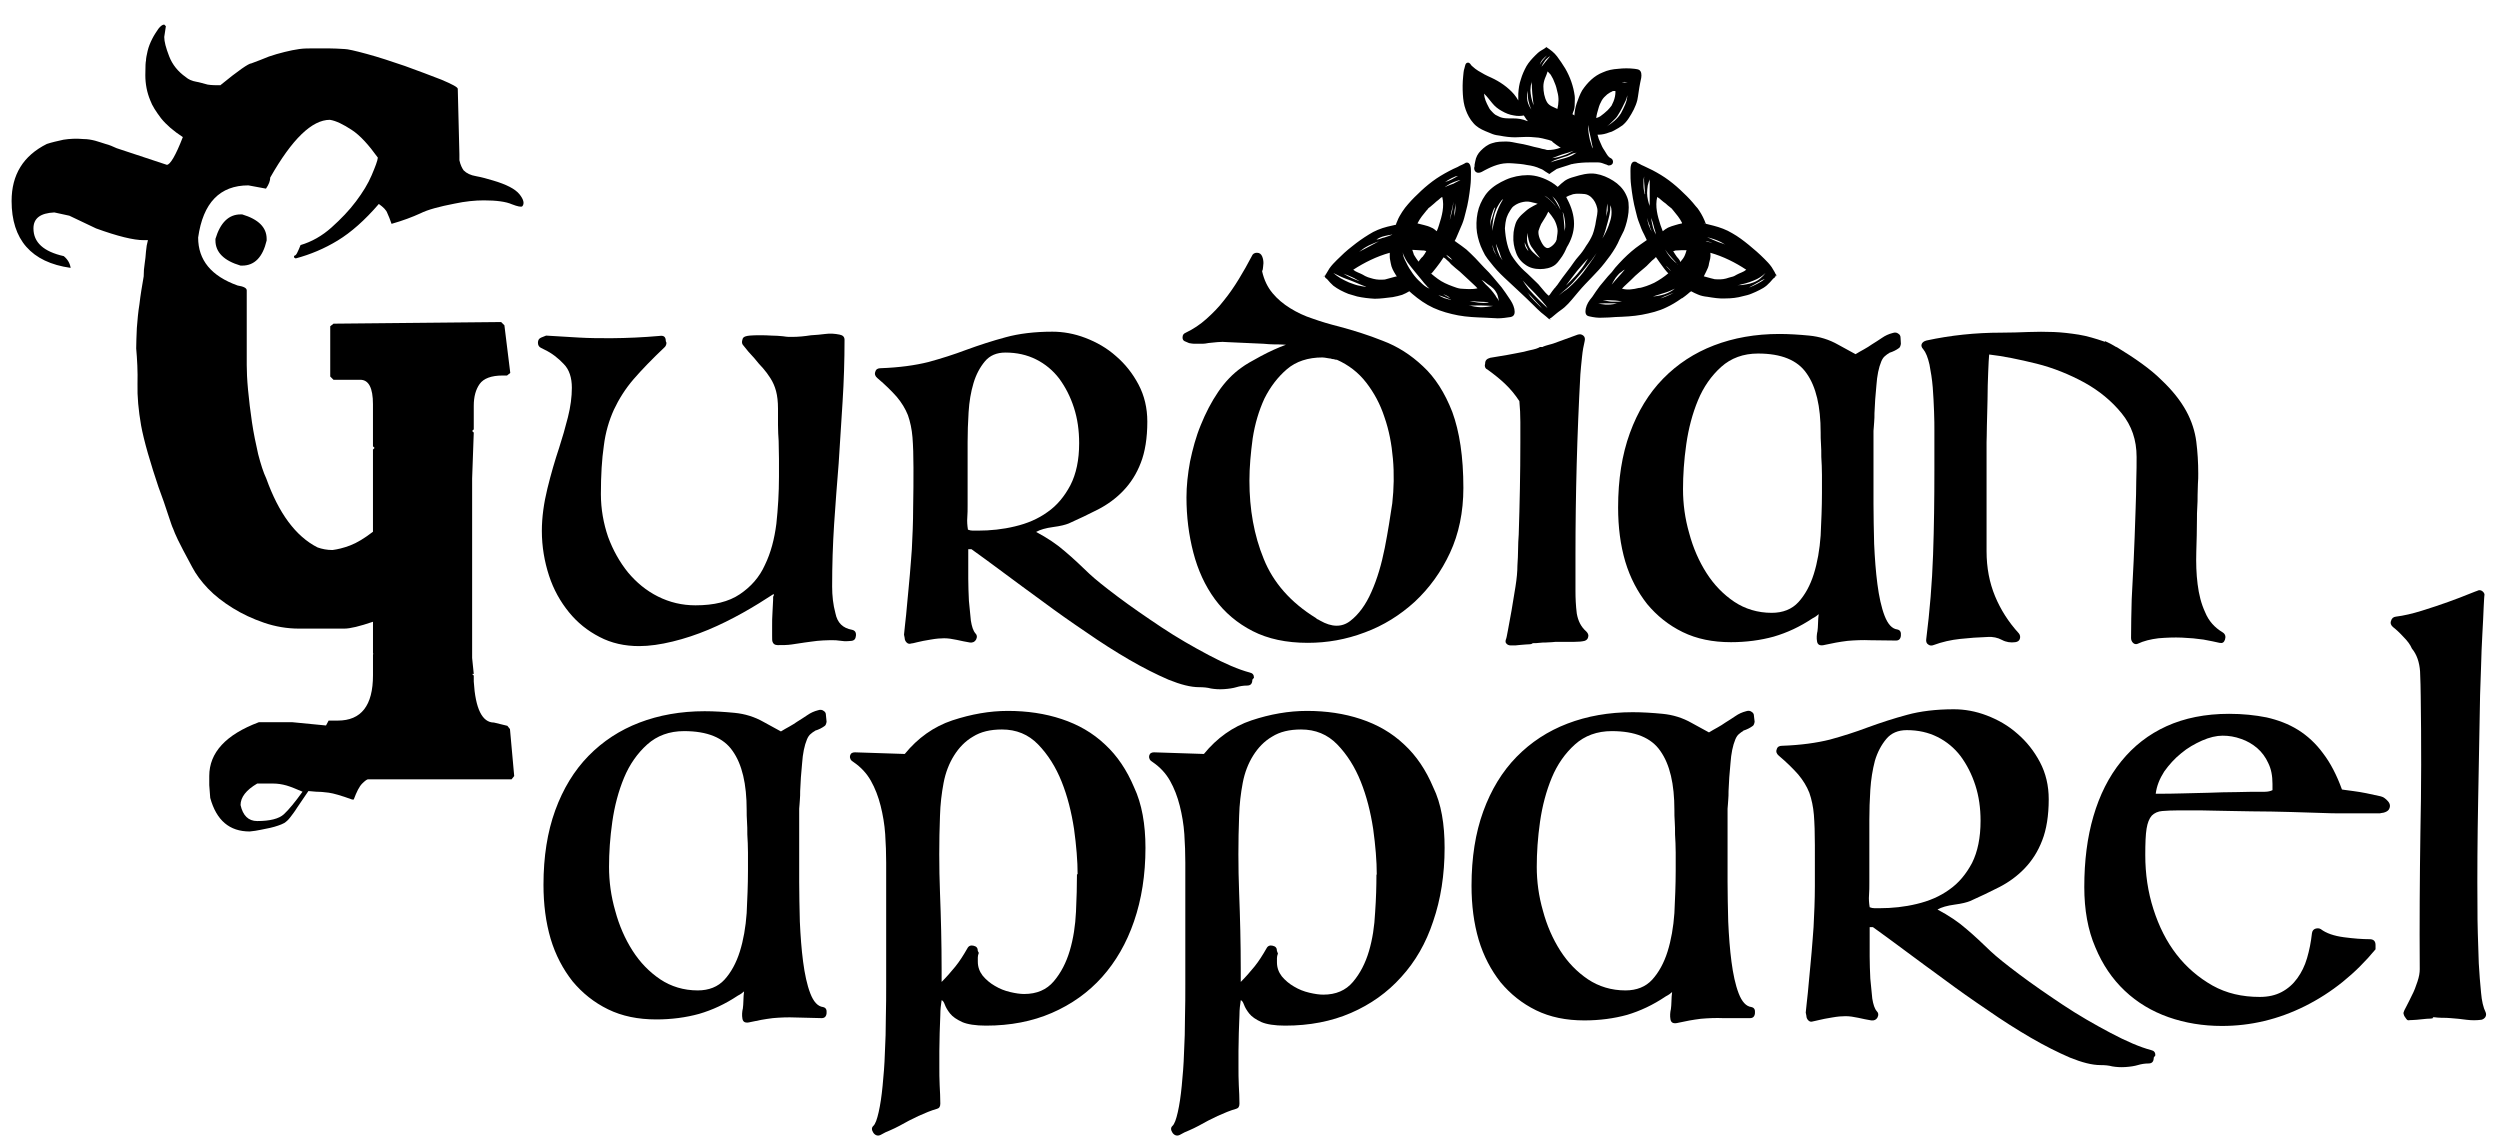
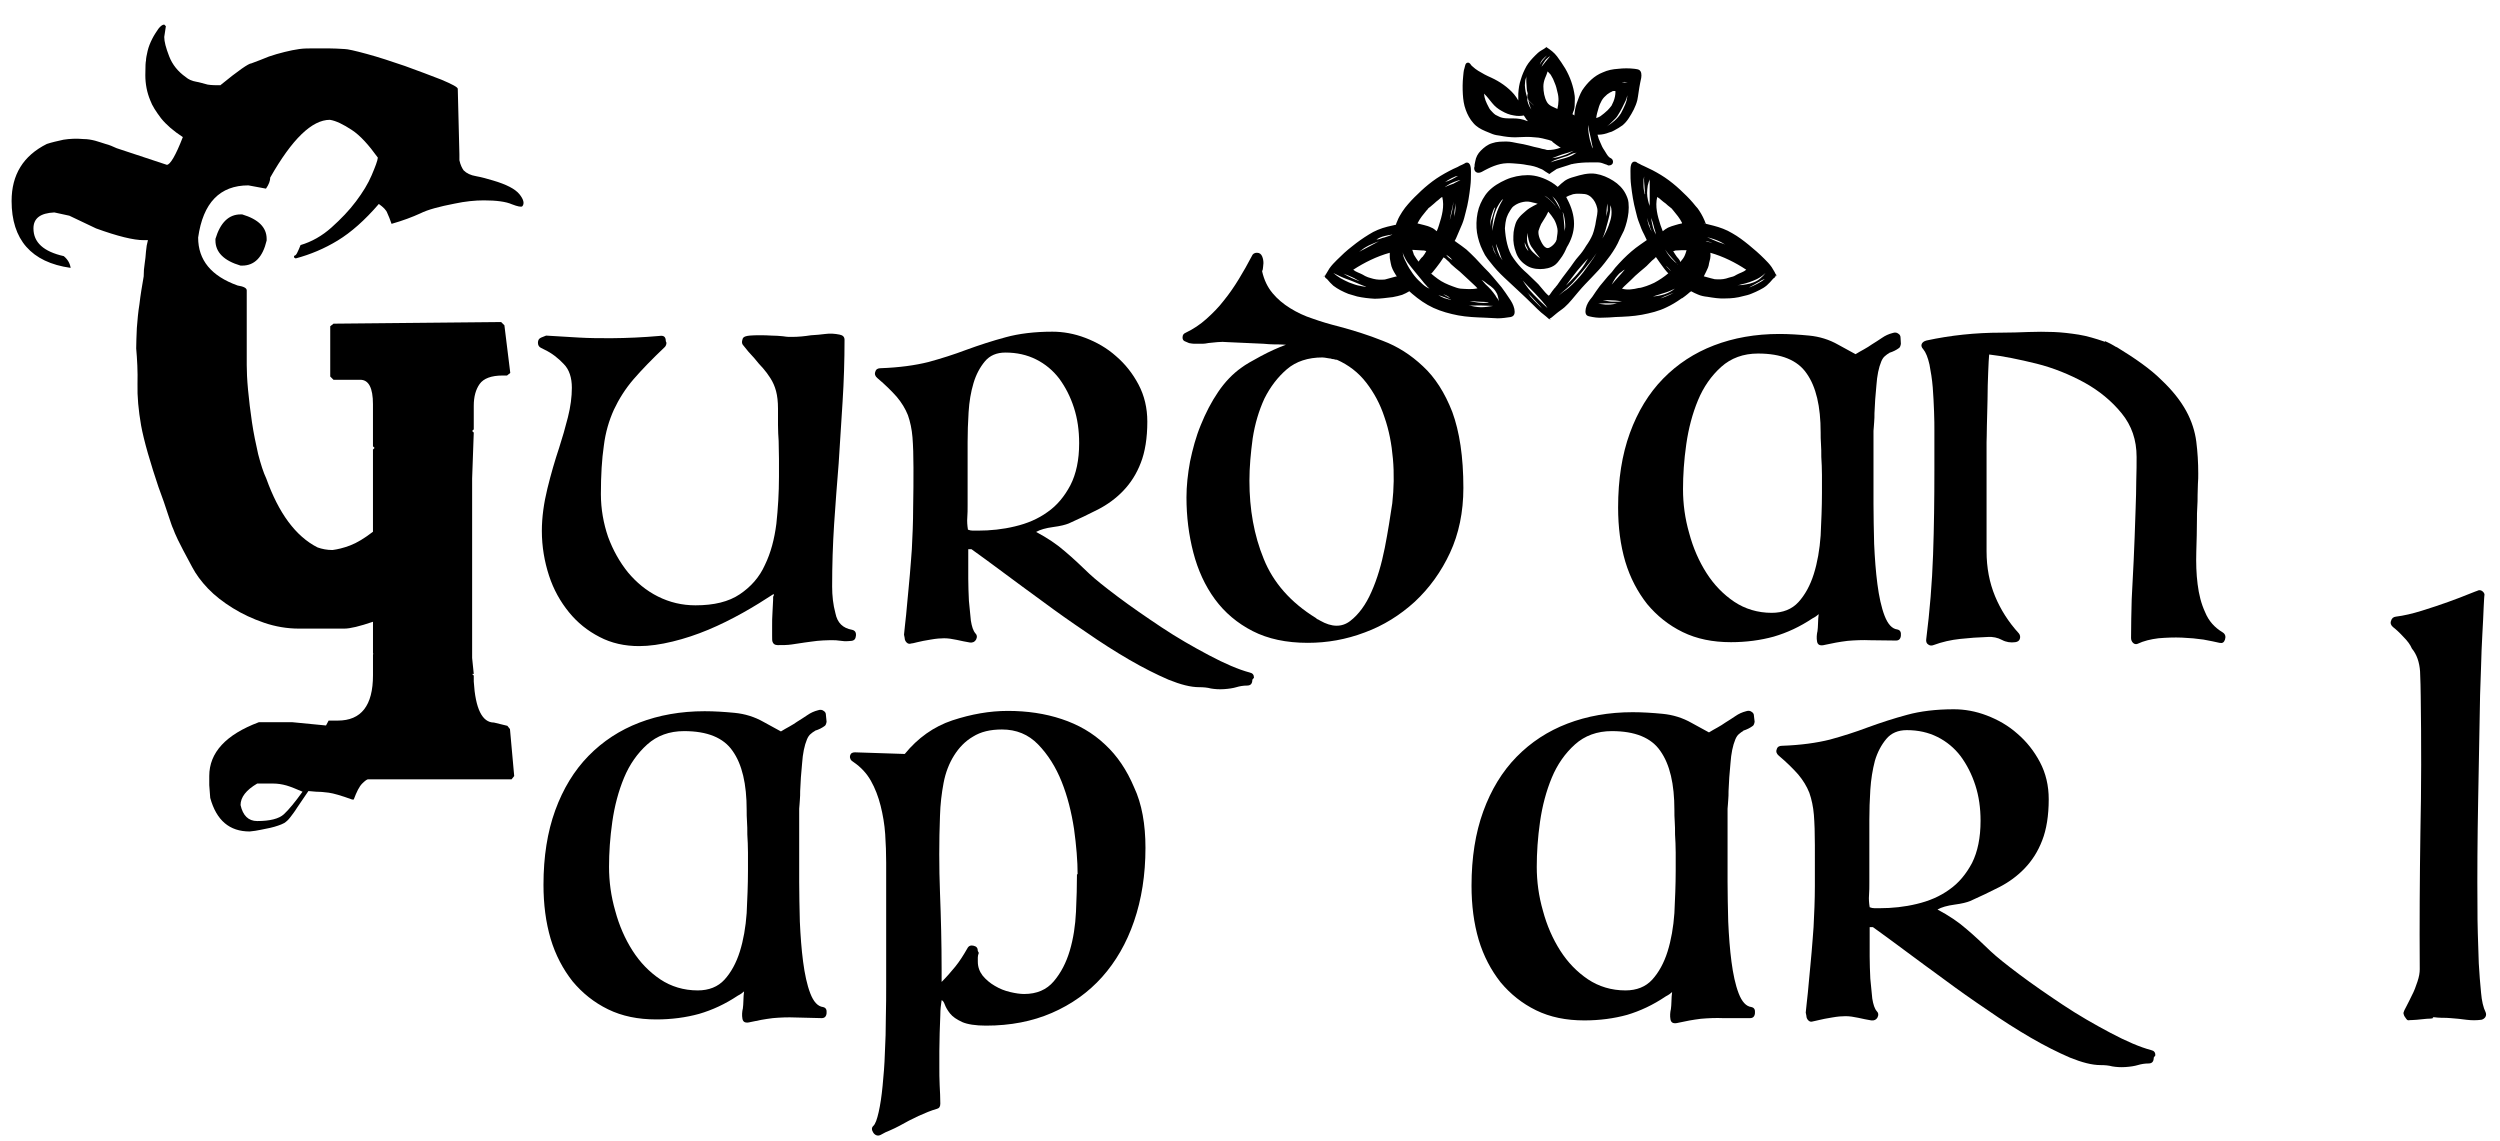
<svg xmlns="http://www.w3.org/2000/svg" xmlns:xlink="http://www.w3.org/1999/xlink" version="1.0" id="Layer_1" x="0px" y="0px" viewBox="0 0 766.5 349.7" style="enable-background:new 0 0 766.5 349.7;" xml:space="preserve">
  <style type="text/css">
	.st0{clip-path:url(#SVGID_00000023257944455112482830000003421668714467276687_);}
	.st1{clip-path:url(#SVGID_00000160882698801980024120000012479684323317194135_);}
	.st2{clip-path:url(#SVGID_00000041992781409547875890000013355261006810352262_);}
	.st3{clip-path:url(#SVGID_00000146493158201955529140000007638876177706953874_);}
	.st4{clip-path:url(#SVGID_00000140720762073864722350000010799610523644231816_);}
</style>
  <g transform="matrix(1, 0, 0, 1, 157, 73)">
    <g>
      <g>
        <g>
          <defs>
            <rect id="SVGID_1_" x="2.9" y="105.1" width="609.2" height="171.9" />
          </defs>
          <clipPath id="SVGID_00000034781279299950464710000011272423609314080958_">
            <use xlink:href="#SVGID_1_" style="overflow:visible;" />
          </clipPath>
          <g style="clip-path:url(#SVGID_00000034781279299950464710000011272423609314080958_);">
            <g transform="matrix(1, 0, 0, 1, 121, 160)">
              <g>
                <defs>
                  <rect id="SVGID_00000172422485284494849190000017179396707041475211_" x="-118.1" y="-54.9" width="609.3" height="172" />
                </defs>
                <clipPath id="SVGID_00000090253554928527082020000013462871451608264835_">
                  <use xlink:href="#SVGID_00000172422485284494849190000017179396707041475211_" style="overflow:visible;" />
                </clipPath>
                <g style="clip-path:url(#SVGID_00000090253554928527082020000013462871451608264835_);">
                  <g>
                    <g transform="translate(2.229, 101.159)">
                      <g>
                        <path d="M-26.8-112.9c0,0.2-0.1,0.5-0.2,0.8c-0.1,0.3-0.3,0.5-0.5,0.6c-0.7,0.5-1.6,1-2.9,1.4h0.1c-0.5,0.3-1,0.6-1.4,1             c-0.4,0.3-0.8,0.9-1.1,1.6c-0.8,1.9-1.3,4.4-1.5,7.3c-0.3,3-0.5,5.8-0.6,8.6c0,0.9,0,1.8-0.1,2.8c-0.1,1-0.1,1.8-0.2,2.6             v22.4c0,3.8,0.1,7.8,0.2,12.2c0.2,4.4,0.5,8.5,1,12.3c0.5,3.8,1.2,7.1,2.2,9.7c1,2.6,2.3,4,3.9,4.2             c0.9,0.2,1.2,0.8,1.1,1.9c-0.1,1-0.6,1.5-1.5,1.5l-8.1-0.2c-2.3-0.1-4.6,0-6.9,0.2c-2.4,0.3-4.6,0.7-6.8,1.2             c-1.5,0.4-2.3,0.1-2.5-1c-0.2-1.1-0.1-2.1,0.1-3.1v0.2c0.1-0.9,0.2-1.8,0.2-2.7c0-1,0.1-1.9,0.2-2.8             c-0.4,0.4-1.1,0.9-1.9,1.3c-3.9,2.6-7.8,4.4-11.9,5.6c-4,1.1-8.4,1.7-13.1,1.7c-5.6,0-10.5-1-14.8-3.1             c-4.3-2.1-7.9-5-10.9-8.6c-2.9-3.7-5.2-8-6.7-13c-1.5-5.1-2.2-10.6-2.2-16.6c0-8.6,1.2-16.2,3.6-22.8             c2.4-6.6,5.8-12.2,10.2-16.7c4.4-4.5,9.6-7.9,15.6-10.2c6-2.3,12.7-3.5,20-3.5c3,0,6.1,0.2,9.2,0.5             c3.1,0.3,6.1,1.2,8.9,2.8l5.3,2.9c0.8-0.5,1.7-1,2.6-1.5c0.9-0.5,1.7-1,2.4-1.5c1.1-0.7,2.1-1.3,3.1-2             c1-0.7,2.1-1.2,3.3-1.5c0.6-0.2,1.2-0.2,1.7,0.2c0.5,0.3,0.7,0.7,0.7,1.3L-26.8-112.9z M-50.9-67.2c0-1.9,0-3.8,0-5.6             c0-1.9-0.1-3.8-0.2-5.5c0-1.4,0-2.7-0.1-4c-0.1-1.2-0.1-2.4-0.1-3.5c0-8-1.4-14-4.3-18.1c-2.8-4.1-7.8-6.1-14.9-6.1             c-4.5,0-8.3,1.4-11.3,4.1c-3,2.7-5.4,6.1-7.1,10.2c-1.7,4.1-2.9,8.6-3.6,13.5c-0.7,4.9-1,9.5-1,13.8             c0,4.5,0.6,9,1.9,13.5c1.2,4.5,3,8.6,5.3,12.2c2.3,3.6,5.1,6.5,8.5,8.8c3.3,2.2,7.2,3.4,11.5,3.4c3.4,0,6.2-1.1,8.2-3.3             c2-2.2,3.6-5.1,4.7-8.6c1.1-3.5,1.8-7.5,2.1-11.8C-51.1-58.5-50.9-62.8-50.9-67.2z" />
                      </g>
                    </g>
                  </g>
                  <g>
                    <g transform="translate(73.1, 101.159)">
                      <g>
                        <path d="M0.1-74.2c0,8.3-1.2,15.8-3.5,22.5C-5.7-45-9-39.3-13.2-34.6c-4.2,4.7-9.4,8.4-15.4,11c-6,2.6-12.7,3.9-20.2,3.9             c-3.2,0-5.7-0.4-7.3-1.1c-1.7-0.8-2.9-1.6-3.7-2.6c-0.8-1-1.3-1.9-1.6-2.7c-0.3-0.8-0.6-1.3-1-1.4             c-0.2,1.3-0.4,2.8-0.4,4.6c-0.1,1.8-0.1,3.6-0.2,5.5c0,1.9-0.1,3.8-0.1,5.5c0,1.8,0,3.4,0,4.7c0,1.9,0,3.9,0.1,5.8             c0.1,1.9,0.2,3.8,0.2,5.6c0,0.9-0.3,1.4-1,1.6c-1.8,0.5-3.7,1.3-5.7,2.2c-1.9,0.9-3.9,1.9-5.8,3c-1,0.5-1.9,1-2.9,1.4             c-1,0.4-1.9,0.8-2.9,1.4c-0.8,0.4-1.6,0.2-2.2-0.6c-0.6-0.9-0.6-1.6-0.1-2.1c0.7-0.6,1.2-2.1,1.7-4.3             c0.5-2.2,0.9-4.9,1.2-8c0.3-3.1,0.6-6.5,0.7-10.1c0.2-3.7,0.3-7.3,0.3-10.9c0.1-3.6,0.1-7,0.1-10.1c0-3.1,0-5.8,0-7.9             v-29.5c0-2.8-0.1-5.7-0.3-8.7c-0.2-3-0.7-5.9-1.4-8.7c-0.7-2.8-1.7-5.4-3-7.7c-1.3-2.3-3.1-4.2-5.3-5.7             c-0.9-0.5-1.2-1.2-1.1-1.9c0.2-0.8,0.7-1.1,1.5-1.1l15.3,0.5c4-4.9,8.9-8.4,14.6-10.3c5.8-1.9,11.4-2.9,17-2.9             c5.9,0,11.4,0.8,16.5,2.5c5.1,1.7,9.5,4.2,13.3,7.8c3.8,3.5,6.7,7.9,8.9,13.1C-1-87.7,0.1-81.4,0.1-74.2z M-20.7-66             c0-4.2-0.4-8.9-1.1-14c-0.8-5.2-2-10-3.8-14.5c-1.8-4.5-4.2-8.3-7.2-11.4c-3-3.1-6.7-4.6-11.1-4.6             c-3.6,0-6.5,0.7-8.9,2.2c-2.4,1.4-4.3,3.4-5.8,5.8c-1.5,2.4-2.6,5.2-3.2,8.4c-0.6,3.2-1,6.5-1.1,10.1             c-0.3,7.8-0.3,15.7,0,23.5c0.3,7.8,0.5,15.6,0.5,23.5v3.9c1.5-1.5,2.9-3.1,4.2-4.7c1.3-1.6,2.5-3.5,3.7-5.6             c0.4-0.8,1.1-1,1.9-0.8c0.9,0.2,1.3,0.7,1.3,1.6L-51-42c-0.2,0.5-0.3,1-0.3,1.4c0,0.3,0,0.8,0,1.3c0,1.6,0.5,3,1.5,4.3             c1,1.2,2.3,2.3,3.7,3.1c1.5,0.9,3,1.5,4.7,1.9c1.7,0.4,3.1,0.6,4.3,0.6c3.9,0,6.9-1.3,9.1-3.9s3.8-5.7,4.9-9.4             c1.1-3.7,1.7-7.7,1.9-11.9c0.2-4.2,0.3-8.1,0.3-11.5H-20.7z" />
                      </g>
                    </g>
                  </g>
                  <g>
                    <g transform="translate(141.916, 101.159)">
                      <g>
-                         <path d="M23-74.2c0,8.3-1.2,15.8-3.5,22.5C17.3-45,14-39.3,9.7-34.6c-4.2,4.7-9.4,8.4-15.4,11c-6,2.6-12.7,3.9-20.2,3.9             c-3.2,0-5.7-0.4-7.3-1.1c-1.7-0.8-2.9-1.6-3.7-2.6c-0.8-1-1.3-1.9-1.6-2.7c-0.3-0.8-0.6-1.3-1-1.4             c-0.2,1.3-0.4,2.8-0.4,4.6c-0.1,1.8-0.1,3.6-0.2,5.5c0,1.9-0.1,3.8-0.1,5.5c0,1.8,0,3.4,0,4.7c0,1.9,0,3.9,0.1,5.8             c0.1,1.9,0.2,3.8,0.2,5.6c0,0.9-0.3,1.4-1,1.6c-1.8,0.5-3.7,1.3-5.7,2.2c-1.9,0.9-3.9,1.9-5.8,3c-1,0.5-1.9,1-2.9,1.4             c-1,0.4-1.9,0.8-2.9,1.4c-0.8,0.4-1.6,0.2-2.2-0.6c-0.6-0.9-0.6-1.6-0.1-2.1c0.7-0.6,1.2-2.1,1.7-4.3             c0.5-2.2,0.9-4.9,1.2-8c0.3-3.1,0.6-6.5,0.7-10.1c0.2-3.7,0.3-7.3,0.3-10.9c0.1-3.6,0.1-7,0.1-10.1c0-3.1,0-5.8,0-7.9             v-29.5c0-2.8-0.1-5.7-0.3-8.7c-0.2-3-0.7-5.9-1.4-8.7c-0.7-2.8-1.7-5.4-3-7.7c-1.3-2.3-3.1-4.2-5.3-5.7             c-0.9-0.5-1.2-1.2-1.1-1.9c0.2-0.8,0.7-1.1,1.5-1.1l15.3,0.5c4-4.9,8.9-8.4,14.6-10.3c5.7-1.9,11.4-2.9,17-2.9             c5.9,0,11.4,0.8,16.5,2.5c5.1,1.7,9.5,4.2,13.3,7.8c3.8,3.5,6.7,7.9,8.9,13.1C22-87.7,23-81.4,23-74.2z M2.2-66             c0-4.2-0.4-8.9-1.1-14c-0.8-5.2-2-10-3.8-14.5c-1.8-4.5-4.2-8.3-7.2-11.4c-3-3.1-6.7-4.6-11.1-4.6             c-3.6,0-6.5,0.7-8.9,2.2c-2.4,1.4-4.3,3.4-5.8,5.8c-1.5,2.4-2.6,5.2-3.2,8.4c-0.6,3.2-1,6.5-1.1,10.1             c-0.3,7.8-0.3,15.7,0,23.5c0.3,7.8,0.5,15.6,0.5,23.5v3.9c1.5-1.5,2.9-3.1,4.2-4.7c1.3-1.6,2.5-3.5,3.7-5.6             c0.4-0.8,1.1-1,1.9-0.8c0.9,0.2,1.3,0.7,1.3,1.6l0.3,0.8c-0.2,0.5-0.3,1-0.3,1.4c0,0.3,0,0.8,0,1.3c0,1.6,0.5,3,1.5,4.3             c1,1.2,2.3,2.3,3.7,3.1c1.5,0.9,3,1.5,4.7,1.9c1.7,0.4,3.1,0.6,4.3,0.6c3.9,0,6.9-1.3,9.1-3.9s3.8-5.7,4.9-9.4             c1.1-3.7,1.7-7.7,1.9-11.9C2-58.7,2.1-62.6,2.1-66H2.2z" />
-                       </g>
+                         </g>
                    </g>
                  </g>
                  <g>
                    <g transform="translate(215.569, 101.159)">
                      <g>
                        <path d="M44.4-112.9c0,0.2-0.1,0.5-0.2,0.8c-0.1,0.3-0.3,0.5-0.5,0.6c-0.7,0.5-1.6,1-2.9,1.4H41c-0.5,0.3-1,0.6-1.4,1             c-0.4,0.3-0.8,0.9-1.1,1.6c-0.8,1.9-1.3,4.4-1.5,7.3c-0.3,3-0.5,5.8-0.6,8.6c0,0.9,0,1.8-0.1,2.8c-0.1,1-0.1,1.8-0.2,2.6             v22.4c0,3.8,0.1,7.8,0.2,12.2c0.2,4.4,0.5,8.5,1,12.3c0.5,3.8,1.2,7.1,2.2,9.7c1,2.6,2.3,4,3.9,4.2             c0.9,0.2,1.2,0.8,1.1,1.9c-0.1,1-0.6,1.5-1.5,1.5L34.8-22c-2.2-0.1-4.6,0-6.9,0.2c-2.4,0.3-4.6,0.7-6.8,1.2             c-1.5,0.4-2.3,0.1-2.5-1c-0.2-1.1-0.1-2.1,0.1-3.1v0.2c0.1-0.9,0.2-1.8,0.2-2.7c0-1,0.1-1.9,0.2-2.8             c-0.4,0.4-1.1,0.9-1.9,1.3C13.2-26,9.3-24.2,5.3-23c-4,1.1-8.4,1.7-13.1,1.7c-5.6,0-10.5-1-14.8-3.1             c-4.3-2.1-7.9-5-10.9-8.6c-2.9-3.7-5.2-8-6.7-13c-1.5-5.1-2.2-10.6-2.2-16.6c0-8.6,1.2-16.2,3.6-22.8             c2.4-6.6,5.8-12.2,10.2-16.7c4.4-4.5,9.6-7.9,15.6-10.2c6-2.3,12.7-3.5,20-3.5c3,0,6.1,0.2,9.2,0.5             c3.1,0.3,6.1,1.2,8.9,2.8l5.3,2.9c0.8-0.5,1.7-1,2.6-1.5c0.9-0.5,1.7-1,2.4-1.5c1.1-0.7,2.1-1.3,3.1-2             c1-0.7,2.1-1.2,3.3-1.5c0.6-0.2,1.2-0.2,1.7,0.2c0.5,0.3,0.7,0.7,0.7,1.3L44.4-112.9z M20.2-67.2c0-1.9,0-3.8,0-5.6             c0-1.9-0.1-3.8-0.2-5.5c0-1.4,0-2.7-0.1-4c-0.1-1.2-0.1-2.4-0.1-3.5c0-8-1.4-14-4.3-18.1c-2.8-4.1-7.8-6.1-14.9-6.1             c-4.5,0-8.3,1.4-11.3,4.1c-3,2.7-5.4,6.1-7.1,10.2c-1.7,4.1-2.9,8.6-3.6,13.5c-0.7,4.9-1,9.5-1,13.8             c0,4.5,0.6,9,1.9,13.5c1.2,4.5,3,8.6,5.3,12.2c2.3,3.6,5.1,6.5,8.5,8.8c3.3,2.2,7.2,3.4,11.5,3.4c3.4,0,6.2-1.1,8.2-3.3             s3.6-5.1,4.7-8.6c1.1-3.5,1.8-7.5,2.1-11.8C20-58.5,20.2-62.8,20.2-67.2z" />
                      </g>
                    </g>
                  </g>
                  <g>
                    <g transform="translate(286.44, 101.159)">
                      <g>
                        <path d="M95.9-9.9c0,1.2-0.5,1.8-1.6,1.8c-1.2,0-2.3,0.2-3.3,0.5c-1,0.3-2.3,0.5-3.8,0.6c-1.5,0.1-2.8,0-4-0.2             c-1.1-0.3-2.3-0.4-3.6-0.4c-2.6,0-5.7-0.8-9.4-2.3c-3.7-1.6-7.7-3.6-12-6.1c-4.3-2.5-8.7-5.3-13.3-8.5             c-4.6-3.1-9-6.2-13.3-9.4c-4.3-3.1-8.3-6.1-12.1-8.9c-3.8-2.8-7-5.2-9.7-7.1h-1v2.9c0,1.7,0,3.8,0,6.1             c0,2.2,0.1,4.5,0.2,6.8c0.2,2.2,0.4,4.3,0.6,6.1c0.3,1.8,0.7,3.1,1.4,3.9c0.5,0.5,0.6,1.1,0.2,1.9c-0.4,0.7-1,1-1.9,0.9             c-1.3-0.2-2.6-0.5-4-0.8c-1.4-0.3-2.7-0.5-3.9-0.5c-1.1,0-2.4,0.1-4.1,0.4c-1.7,0.3-3,0.5-4.1,0.8             C-7.8-21.2-8.4-21-8.6-21c-0.5,0.2-1,0.1-1.4-0.3c-0.4-0.4-0.6-0.9-0.6-1.4l-0.2-1c0,0,0.1-1,0.3-2.9             c0.2-1.9,0.5-4.3,0.7-7c0.3-2.8,0.5-5.6,0.8-8.6c0.3-3,0.4-5.6,0.6-7.7c0.2-4,0.4-8.2,0.4-12.6C-8-67-8-71.2-8-75             c0-3.7-0.1-6.7-0.3-9.3c-0.2-2.5-0.7-4.8-1.4-6.8c-0.8-2-1.9-3.8-3.4-5.6c-1.5-1.7-3.5-3.7-6-5.8             c-0.6-0.5-0.9-1.2-0.6-1.9c0.2-0.8,0.8-1.1,1.6-1.1c5.8-0.2,10.7-0.9,14.7-1.9c4-1.1,7.8-2.3,11.5-3.7             c4.1-1.5,8.1-2.8,12.2-3.9c4-1.1,8.8-1.7,14.3-1.7c3.3,0,6.7,0.6,10.1,1.9c3.4,1.3,6.6,3.1,9.4,5.6             c2.8,2.4,5.1,5.3,6.9,8.7c1.8,3.4,2.7,7.2,2.7,11.4c0,5-0.7,9.3-2,12.6c-1.3,3.4-3.1,6.2-5.4,8.6             c-2.2,2.3-4.8,4.2-7.7,5.7c-2.9,1.5-5.9,2.9-9,4.3c-1,0.4-2.5,0.8-4.8,1.1c-2.2,0.3-4,0.8-5.2,1.5c3.4,1.8,6.4,3.8,8.9,6             c2.5,2.1,4.9,4.4,7.4,6.8c1.8,1.7,4.8,4.1,8.8,7.1c4,3,8.5,6.1,13.3,9.3c4.8,3.2,9.7,6,14.6,8.6             c4.9,2.6,9.1,4.4,12.5,5.3c0.9,0.2,1.3,0.7,1.3,1.6L95.9-9.9z M42.8-82.5c0-3.9-0.5-7.5-1.6-10.9             c-1.1-3.4-2.6-6.3-4.5-8.9c-1.9-2.5-4.3-4.5-7.1-5.9c-2.8-1.4-5.9-2.1-9.4-2.1c-2.7,0-4.8,0.9-6.3,2.7             c-1.5,1.8-2.7,4-3.5,6.7C9.7-98.2,9.2-95.2,9-92c-0.2,3.2-0.3,6.3-0.3,9.2v19.2c0,1.4,0,2.7-0.1,3.9             c-0.1,1.2,0,2.4,0.2,3.7c0.5,0.2,1,0.3,1.5,0.3c0.4,0,0.9,0,1.5,0c3.9,0,7.7-0.4,11.4-1.3c3.8-0.9,7.1-2.3,10-4.4             c2.9-2,5.2-4.8,7-8.2C41.9-73,42.8-77.3,42.8-82.5z" />
                      </g>
                    </g>
                  </g>
                  <g>
                    <g transform="translate(356.344, 101.159)">
                      <g>
-                         <path d="M98.1-86c-0.3,0.5-0.9,0.8-1.6,1c-0.8,0.1-1.1,0.2-1.1,0.2H81.6c-0.2,0-1.5,0-3.9-0.1C75.2-85,72-85.1,68-85.2             c-4-0.1-8-0.2-12-0.2c-4-0.1-7.7-0.1-11-0.2c-3.4-0.1-5.7-0.1-6.8-0.1h-4.4c-2.2,0-3.9,0.1-5.2,0.2             c-1.3,0.1-2.4,0.6-3.2,1.4c-0.8,0.9-1.3,2.2-1.6,4c-0.3,1.8-0.4,4.5-0.4,8.1c0,5.8,0.8,11.3,2.5,16.6             c1.7,5.3,4,9.9,7.1,13.9c3.1,4,6.8,7.1,11,9.5c4.3,2.4,9.1,3.5,14.5,3.5c2.6,0,4.8-0.5,6.7-1.5c1.9-1,3.5-2.4,4.8-4.2             c1.3-1.8,2.3-3.8,3-6.2c0.7-2.4,1.2-4.9,1.5-7.6c0.1-0.8,0.5-1.2,1-1.4c0.6-0.2,1.2-0.2,1.7,0.1c1.7,1.3,4.1,2.1,7.1,2.5             c3,0.4,5.7,0.6,7.9,0.6c1.2,0,1.8,0.6,1.8,1.8v1.3c-6.2,7.5-13.4,13.3-21.6,17.4c-8.2,4.1-16.7,6.1-25.5,6.1             c-5.8,0-11.3-0.9-16.4-2.7c-5.1-1.8-9.6-4.5-13.4-8.1c-3.8-3.6-6.8-8-9-13.3C5.8-49,4.7-55.2,4.7-62.2             c0-8,0.9-15.2,2.8-21.7s4.7-12.1,8.5-16.8c3.8-4.7,8.4-8.3,13.9-10.8c5.5-2.5,11.9-3.8,19.2-3.8c4.2,0,8,0.4,11.5,1.1             c3.5,0.8,6.7,2,9.6,3.8c2.9,1.8,5.5,4.2,7.7,7.2c2.3,3,4.2,6.7,5.8,11.1c0,0,1.2,0.2,3.6,0.5c2.4,0.3,5.2,0.9,8.3,1.6             c0.8,0.2,1.5,0.7,2.2,1.5C98.5-87.7,98.6-86.9,98.1-86z M62.4-93.8c0-2.5-0.4-4.6-1.3-6.4c-0.8-1.8-2-3.4-3.4-4.6             c-1.4-1.2-3.1-2.2-4.9-2.8c-1.9-0.7-3.8-1-5.7-1c-1.9,0-4,0.5-6.3,1.5c-2.2,1-4.4,2.2-6.4,3.9c-2,1.6-3.7,3.5-5.2,5.6             c-1.4,2.2-2.3,4.4-2.6,6.8c2.7,0,5.4,0,8.1-0.1c2.7-0.1,5.4-0.1,8.2-0.2c2.8-0.1,5.6-0.2,8.5-0.2             c2.8-0.1,5.7-0.1,8.6-0.1c1,0,1.8-0.2,2.4-0.5V-93.8z" />
-                       </g>
+                         </g>
                    </g>
                  </g>
                  <g>
                    <g transform="translate(427.094, 101.159)">
                      <g>
                        <path d="M57-23.8c0.2,0.5,0.2,1-0.1,1.5c-0.3,0.4-0.7,0.7-1.2,0.8c-1.5,0.2-3,0.2-4.6,0c-1.6-0.2-3.1-0.4-4.8-0.5             c-0.9-0.1-1.8-0.1-2.7-0.1c-0.9,0-1.7-0.1-2.6-0.2c-0.2,0.2-0.3,0.3-0.3,0.3H41c-0.3,0.1-1,0.2-2.1,0.2             c-0.8,0.1-1.7,0.2-3,0.3c-1.2,0.1-1.9,0.1-1.9,0.1c-0.5,0.1-0.9,0.1-1.1-0.1c-0.2-0.2-0.4-0.5-0.6-0.8             c-0.2-0.2-0.3-0.5-0.4-0.8c-0.1-0.3-0.1-0.5-0.1-0.5l0.2-0.6c0,0,0.2-0.5,0.7-1.4c0.5-0.9,1-2,1.7-3.4             c0.7-1.3,1.2-2.7,1.7-4.2c0.5-1.5,0.7-2.7,0.7-3.8c-0.1-14.1,0-28,0.2-41.8c0.3-13.8,0.3-27.8,0.1-41.9             c0-2.2-0.1-4.8-0.2-7.6c-0.2-2.8-1-5.2-2.5-7c-0.5-1.2-1.4-2.4-2.7-3.7c-1.2-1.3-2.3-2.3-3.1-2.9             c-0.6-0.5-0.9-1.2-0.6-1.9c0.2-0.8,0.7-1.2,1.5-1.3c2.4-0.3,5-0.9,7.9-1.8c2.9-0.9,5.6-1.8,8.1-2.7             c2.5-0.9,4.6-1.7,6.3-2.4c1.7-0.7,2.6-1,2.6-1c0.5-0.3,1.1-0.3,1.6,0.1c0.5,0.4,0.8,0.9,0.6,1.5c0,0-0.1,1.1-0.2,3.4             c-0.1,2.2-0.2,5-0.4,8.2c-0.2,3.2-0.3,6.6-0.4,10c-0.1,3.4-0.2,6.3-0.3,8.7c-0.2,10.9-0.4,21.8-0.6,32.8             c-0.2,11-0.3,21.9-0.2,32.9c0,1.8,0,4.3,0.1,7.3c0.1,3,0.2,6.1,0.3,9.3c0.2,3.2,0.4,6.2,0.7,9             C55.8-27.3,56.3-25.2,57-23.8z" />
                      </g>
                    </g>
                  </g>
                </g>
              </g>
            </g>
          </g>
        </g>
        <g transform="matrix(1, 0, 0, 1, 120, 75)">
          <g>
            <defs>
              <polyline id="SVGID_00000075126216159965623610000000167217678755739059_" points="410.9,-83.2 410.9,83.4 -118.5,83.4         -118.5,-83.2       " />
            </defs>
            <clipPath id="SVGID_00000181068520708707250780000003667215219744538025_">
              <use xlink:href="#SVGID_00000075126216159965623610000000167217678755739059_" style="overflow:visible;" />
            </clipPath>
            <g style="clip-path:url(#SVGID_00000181068520708707250780000003667215219744538025_);">
              <g>
                <g transform="translate(0.831, 99.293)">
                  <g>
                    <path d="M-16.6-54.2c0.9,0.2,1.3,0.8,1.2,1.8c-0.1,1-0.5,1.5-1.4,1.6c-0.8,0.1-1.5,0.1-2.1,0.1c-0.6-0.1-1.3-0.1-1.9-0.2           c-0.5-0.1-1-0.1-1.5-0.1c-0.4,0-0.9,0-1.4,0c-1.1,0-2.3,0.1-3.6,0.2c-1.3,0.2-2.6,0.3-3.8,0.5c-1.3,0.2-2.6,0.4-4,0.6           c-1.3,0.2-2.8,0.2-4.3,0.2c-0.9,0-1.4-0.4-1.6-1.1c-0.1-0.3-0.1-0.9-0.1-1.8c0-0.9,0-1.9,0-3.1c0-1.2,0-2.5,0.1-3.8           c0.1-1.3,0.1-2.7,0.2-4c0-0.9,0-1.3,0.1-1.2c0.1,0.1,0.1-0.2,0.1-0.7c-2.9,1.9-6.1,3.9-9.5,5.8c-3.4,1.9-7,3.7-10.6,5.2           c-3.6,1.5-7.2,2.7-10.9,3.6c-3.7,0.9-7.1,1.4-10.3,1.4c-4.4,0-8.5-0.9-12.1-2.8c-3.7-1.9-6.8-4.4-9.4-7.6           c-2.6-3.2-4.7-6.9-6.1-11.2c-1.4-4.3-2.2-8.9-2.2-13.7c0-4.2,0.6-8.5,1.7-13c1.1-4.5,2.3-8.6,3.6-12.5           c1-3.1,1.9-6.2,2.7-9.4c0.8-3.2,1.2-6.2,1.2-9c0-3.1-0.8-5.6-2.5-7.3c-1.7-1.8-3.6-3.3-5.9-4.4l-1-0.5           c-0.7-0.3-1-0.9-1-1.6c0-0.8,0.3-1.3,1-1.6l1.5-0.6c3.3,0.2,6.6,0.4,10,0.6c3.3,0.2,6.7,0.2,10,0.2c2.5,0,4.9-0.1,7.4-0.2           c2.5-0.1,4.9-0.3,7.4-0.5c1.3-0.2,1.9,0.3,1.9,1.6l0.2,0.5c0,0.5-0.2,1-0.5,1.3c-3.9,3.7-7.1,7-9.6,9.9           c-2.5,2.9-4.5,6.1-6,9.3c-1.5,3.3-2.6,7-3.1,11.1c-0.6,4.1-0.9,9-0.9,14.8c0,4.6,0.8,9,2.2,13.1c1.5,4.1,3.6,7.8,6.1,10.9           c2.6,3.1,5.6,5.6,9.2,7.4c3.6,1.8,7.4,2.7,11.5,2.7c5.7,0,10.2-1.1,13.6-3.4c3.4-2.3,6-5.2,7.7-9c1.8-3.7,2.9-7.9,3.5-12.6           c0.5-4.7,0.8-9.5,0.8-14.4c0-1.8,0-3.7,0-5.5c0-1.8-0.1-3.7-0.1-5.5c-0.1-1.5-0.2-3.1-0.2-4.9c0-1.8,0-3.5,0-5           c0-2.1-0.2-3.9-0.6-5.4c-0.4-1.5-1-2.8-1.7-3.9c-0.7-1.1-1.5-2.2-2.3-3.1c-0.9-0.9-1.7-1.9-2.6-3c-0.7-0.8-1.3-1.4-1.9-2.1           c-0.6-0.7-1.1-1.4-1.7-2.1c-0.2-0.3-0.3-0.7-0.2-1.2c0.1-0.5,0.2-0.8,0.4-1c0.3-0.3,0.9-0.5,1.9-0.6c0.9-0.1,2-0.1,3.1-0.1           c1.2,0,2.4,0,3.6,0.1c1.2,0,2.4,0.1,3.5,0.2c0.8,0.1,1.3,0.2,1.8,0.2c0.4,0,0.8,0,1,0c1.9,0,3.9-0.2,5.8-0.5           c1.5-0.1,3-0.2,4.4-0.4c1.5-0.2,2.9-0.1,4.4,0.2c1,0.2,1.5,0.7,1.5,1.6c0,6.3-0.2,12.7-0.6,19c-0.4,6.3-0.8,12.6-1.2,18.9           c-0.5,6.2-1,12.5-1.4,18.7c-0.4,6.2-0.6,12.6-0.6,19c0,2.9,0.3,5.6,1,8.2C-21.1-56.3-19.4-54.7-16.6-54.2z" />
                  </g>
                </g>
              </g>
              <g>
                <g transform="translate(80.168, 99.293)">
                  <g>
                    <path d="M26.8-38.9c0,1.2-0.5,1.8-1.6,1.8c-1.2,0-2.3,0.2-3.3,0.5c-1,0.3-2.3,0.5-3.8,0.6c-1.5,0.1-2.8,0-4-0.2           c-1.1-0.3-2.3-0.4-3.6-0.4c-2.6,0-5.7-0.8-9.4-2.3c-3.7-1.6-7.7-3.6-12-6.1c-4.3-2.5-8.7-5.3-13.3-8.5           c-4.6-3.1-9-6.2-13.3-9.4c-4.3-3.1-8.3-6.1-12.1-8.9c-3.8-2.8-7-5.2-9.7-7.1h-1v2.9c0,1.7,0,3.8,0,6.1           c0,2.2,0.1,4.5,0.2,6.8c0.2,2.2,0.4,4.3,0.6,6.1c0.3,1.8,0.7,3.1,1.4,3.9c0.5,0.5,0.6,1.1,0.2,1.9c-0.4,0.7-1,1-1.9,0.9           c-1.3-0.2-2.6-0.5-4-0.8c-1.4-0.3-2.7-0.5-3.9-0.5c-1.1,0-2.4,0.1-4.1,0.4c-1.7,0.3-3,0.5-4.1,0.8           c-1.1,0.3-1.7,0.4-1.9,0.4c-0.5,0.2-1,0.1-1.4-0.3c-0.4-0.4-0.6-0.9-0.6-1.4l-0.2-1c0,0,0.1-1,0.3-2.9           c0.2-1.9,0.5-4.3,0.7-7c0.3-2.8,0.5-5.6,0.8-8.6c0.3-3,0.4-5.6,0.6-7.7c0.2-4,0.4-8.2,0.4-12.6c0.1-4.4,0.1-8.6,0.1-12.4           c0-3.7-0.1-6.7-0.3-9.3c-0.2-2.5-0.7-4.8-1.4-6.8c-0.8-2-1.9-3.8-3.4-5.6c-1.5-1.7-3.5-3.7-6-5.8c-0.6-0.5-0.9-1.2-0.6-1.9           c0.2-0.8,0.8-1.1,1.6-1.1c5.8-0.2,10.7-0.9,14.7-1.9c4-1.1,7.8-2.3,11.5-3.7c4.1-1.5,8.1-2.8,12.2-3.9           c4-1.1,8.8-1.7,14.3-1.7c3.3,0,6.7,0.6,10.1,1.9c3.4,1.3,6.6,3.1,9.4,5.6c2.8,2.4,5.1,5.3,6.9,8.7           c1.8,3.4,2.7,7.2,2.7,11.4c0,5-0.7,9.3-2,12.6c-1.3,3.4-3.1,6.2-5.4,8.6c-2.2,2.3-4.8,4.2-7.7,5.7c-2.9,1.5-5.9,2.9-9,4.3           c-1,0.4-2.5,0.8-4.8,1.1c-2.2,0.3-4,0.8-5.2,1.5c3.4,1.8,6.4,3.8,8.9,6c2.5,2.1,4.9,4.4,7.4,6.8c1.8,1.7,4.8,4.1,8.8,7.1           c4,3,8.5,6.1,13.3,9.3c4.8,3.2,9.7,6,14.6,8.6c4.9,2.6,9.1,4.4,12.5,5.3c0.9,0.2,1.3,0.7,1.3,1.6L26.8-38.9z M-26.3-111.4           c0-3.9-0.5-7.5-1.6-10.9c-1.1-3.4-2.6-6.3-4.5-8.9c-1.9-2.5-4.3-4.5-7.1-5.9c-2.8-1.4-5.9-2.1-9.4-2.1           c-2.7,0-4.8,0.9-6.3,2.7c-1.5,1.8-2.7,4-3.5,6.7c-0.8,2.7-1.3,5.6-1.5,8.9c-0.2,3.2-0.3,6.3-0.3,9.2v19.2           c0,1.4,0,2.7-0.1,3.9c-0.1,1.2,0,2.4,0.2,3.7c0.5,0.2,1,0.3,1.5,0.3c0.4,0,0.9,0,1.5,0c3.9,0,7.7-0.4,11.4-1.3           c3.8-0.9,7.1-2.3,10-4.4c2.9-2,5.2-4.8,7-8.2C-27.2-102-26.3-106.3-26.3-111.4z" />
                  </g>
                </g>
              </g>
              <g>
                <g transform="translate(150.072, 99.293)">
                  <g>
                    <path d="M21.6-97.7c0,7.4-1.4,14.1-4.1,19.9c-2.7,5.8-6.3,10.8-10.8,15c-4.5,4.1-9.6,7.3-15.3,9.4           c-5.8,2.2-11.6,3.2-17.5,3.2c-6.6,0-12.2-1.2-16.9-3.6c-4.7-2.4-8.6-5.7-11.6-9.8c-3-4.1-5.2-8.9-6.6-14.3           c-1.4-5.4-2.1-11-2.1-16.9c0-3.5,0.4-7.2,1.1-11c0.8-3.8,1.8-7.6,3.3-11.2c1.5-3.7,3.2-7,5.3-10.1c2.1-3.1,4.5-5.6,7.2-7.5           c1.2-0.9,3.1-2,5.9-3.5c2.8-1.5,5.3-2.6,7.7-3.5c-1.2-0.1-2.4-0.1-3.5-0.1c-1.1,0-2.2-0.1-3.4-0.2l-11.1-0.5           c-0.9-0.1-1.9-0.1-3,0c-1.1,0.1-2.1,0.2-3,0.3h0.1c-0.5,0.1-1.1,0.2-1.6,0.2c-0.5,0-1.1,0-1.6,0c-0.2,0-0.6,0-1.1,0           c-0.4,0-0.9-0.1-1.5-0.2c-0.5-0.2-1-0.4-1.4-0.6c-0.4-0.2-0.6-0.6-0.6-1.1c0-0.8,0.3-1.2,1-1.5c2.3-1.1,4.4-2.5,6.3-4.2           c1.9-1.7,3.8-3.6,5.4-5.7c1.7-2.1,3.2-4.3,4.6-6.6c1.4-2.3,2.7-4.6,3.9-6.9c0.3-0.8,0.9-1.1,1.6-1.1c0.8,0,1.3,0.4,1.6,1.1           c0.3,0.7,0.4,1.4,0.4,2.1c-0.1,0.8-0.1,1.4-0.2,1.9c-0.1,0.3-0.2,0.5-0.2,0.6c0.6,2.7,1.7,4.9,3.2,6.7           c1.5,1.8,3.3,3.3,5.4,4.6c2.1,1.3,4.4,2.4,6.9,3.2c2.5,0.9,5.2,1.7,8,2.4c4.5,1.2,9,2.6,13.5,4.4c4.5,1.7,8.6,4.3,12.3,7.8           c3.7,3.4,6.7,8.1,9,14C20.4-115,21.6-107.3,21.6-97.7z M-0.2-93c0.5-4.5,0.6-9.1,0.2-13.6c-0.4-4.6-1.2-8.8-2.6-12.8           c-1.3-4-3.2-7.5-5.6-10.6c-2.4-3.1-5.4-5.4-9-7h-0.3l-0.8-0.2c-0.2,0-0.4,0-0.6-0.1c-0.2-0.1-0.4-0.1-0.6-0.1           c-1.1-0.2-1.8-0.3-2.1-0.3c-4.4,0-8.1,1.2-10.9,3.6c-2.8,2.4-5.1,5.4-6.9,9c-1.7,3.7-2.9,7.7-3.6,12.2c-0.6,4.5-1,8.8-1,13           c0,8.7,1.4,16.7,4.4,24c2.9,7.2,8.2,13.3,16,18.1c0.2,0.2,0.4,0.4,0.6,0.4c0.2,0.1,0.4,0.2,0.7,0.4c3.5,2,6.6,2.1,9.2,0.1           c2.6-2,4.8-5,6.5-8.9c1.8-4,3.1-8.5,4.1-13.5C-1.5-84.4-0.8-89-0.2-93z" />
                  </g>
                </g>
              </g>
              <g>
                <g transform="translate(220.338, 99.293)">
                  <g>
-                     <path d="M-11-53.7c0.5,0.5,0.8,1.1,0.6,1.7c-0.1,0.6-0.5,1-1.1,1.2c-0.8,0.2-1.8,0.3-3.2,0.3c-1.4,0-2.6,0-3.7,0h-1           c-0.8,0-1.5,0-2.1,0.1c-0.6,0-1.3,0.1-1.9,0.1c-0.5,0-1.2,0-1.9,0.1c-0.7,0.1-1.3,0.1-1.9,0.1c-0.2,0-0.4,0.1-0.6,0.2h0.3           c-0.3,0.1-1,0.2-1.9,0.2c-0.9,0.1-1.7,0.1-2.4,0.2c-0.7,0.1-1.1,0.1-1.2,0.1c0,0-0.4,0-1.1,0c-0.6,0-1.1-0.2-1.4-0.6           c-0.2-0.2-0.3-0.5-0.2-1c0.1-0.4,0.2-0.6,0.2-0.6s0.2-0.8,0.5-2.5c0.3-1.7,0.7-3.7,1.1-6c0.4-2.3,0.8-4.7,1.2-7.3           c0.4-2.5,0.6-4.7,0.6-6.5c0.1-1.7,0.2-3.3,0.2-4.8c0-1.6,0.1-3.2,0.2-4.7c0.3-9.4,0.5-18.8,0.5-28.2c0-2.1,0-4.2,0-6.3           c0-2.1-0.1-4.3-0.3-6.4c-1.3-2-2.8-3.8-4.5-5.4c-1.7-1.6-3.5-3-5.3-4.3c-0.5-0.2-0.8-0.6-0.8-1.3l0.1-0.5           c0-1,0.5-1.5,1.6-1.8c0.6-0.1,1.7-0.3,3-0.5c1.4-0.2,2.9-0.5,4.5-0.8c1.6-0.3,3.2-0.6,4.6-1c1.5-0.3,2.5-0.6,3.1-1           c0.1,0,0.3,0,0.5,0c0.2,0,0.4,0,0.6-0.1h-0.2c0.5-0.2,1.2-0.4,1.9-0.6c0.7-0.2,1.2-0.3,1.4-0.4l7.4-2.7           c0.7-0.2,1.2-0.1,1.7,0.3c0.5,0.4,0.6,1,0.4,1.8c-0.3,1.2-0.6,2.8-0.8,4.8c-0.2,2-0.4,3.8-0.5,5.3           c-1,18.4-1.5,36.8-1.5,55.3v11.1c0,2.2,0.1,4.5,0.4,6.9C-13.5-56.9-12.6-55.1-11-53.7z" />
-                   </g>
+                     </g>
                </g>
              </g>
              <g>
                <g transform="translate(250.211, 99.293)">
                  <g>
                    <path d="M55.6-141.9c0,0.2-0.1,0.5-0.2,0.8c-0.1,0.3-0.3,0.5-0.5,0.6c-0.7,0.5-1.6,1-2.9,1.4h0.1c-0.5,0.3-1,0.6-1.4,1           c-0.4,0.3-0.8,0.9-1.1,1.6c-0.8,1.9-1.3,4.4-1.5,7.3c-0.3,3-0.5,5.8-0.6,8.6c0,0.9,0,1.8-0.1,2.8c-0.1,1-0.1,1.8-0.2,2.6           v22.4c0,3.8,0.1,7.8,0.2,12.3c0.2,4.4,0.5,8.5,1,12.3c0.5,3.8,1.2,7.1,2.2,9.7c1,2.6,2.3,4,3.9,4.2           c0.9,0.2,1.2,0.8,1.1,1.9c-0.1,1-0.6,1.5-1.5,1.5L46.1-51c-2.2-0.1-4.6,0-6.9,0.2c-2.4,0.3-4.6,0.7-6.8,1.2           c-1.5,0.4-2.3,0.1-2.5-1c-0.2-1.1-0.1-2.1,0.1-3.1v0.2c0.1-0.9,0.2-1.8,0.2-2.7c0-1,0.1-1.9,0.2-2.8           c-0.4,0.4-1.1,0.9-1.9,1.3c-3.9,2.6-7.8,4.4-11.9,5.6c-4,1.1-8.4,1.7-13.1,1.7c-5.6,0-10.5-1-14.8-3.1           c-4.3-2.1-7.9-5-10.9-8.6c-2.9-3.7-5.2-8-6.7-13c-1.5-5.1-2.2-10.6-2.2-16.6c0-8.6,1.2-16.2,3.6-22.8           c2.4-6.6,5.8-12.2,10.2-16.7c4.4-4.5,9.6-7.9,15.6-10.2c6-2.3,12.7-3.5,20-3.5c3,0,6.1,0.2,9.2,0.5           c3.1,0.3,6.1,1.2,8.9,2.8l5.3,2.9c0.8-0.5,1.7-1,2.6-1.5c0.9-0.5,1.7-1,2.4-1.5c1.1-0.7,2.1-1.3,3.1-2           c1-0.7,2.1-1.2,3.3-1.5c0.6-0.2,1.2-0.2,1.7,0.2c0.5,0.3,0.7,0.7,0.7,1.3L55.6-141.9z M31.4-96.1c0-1.9,0-3.8,0-5.6           c0-1.9-0.1-3.8-0.2-5.5c0-1.4,0-2.7-0.1-4c-0.1-1.2-0.1-2.4-0.1-3.5c0-8-1.4-14-4.3-18.1c-2.8-4.1-7.8-6.1-14.9-6.1           c-4.5,0-8.3,1.4-11.3,4.1c-3,2.7-5.4,6.1-7.1,10.2c-1.7,4.1-2.9,8.6-3.6,13.5c-0.7,4.9-1,9.5-1,13.8c0,4.5,0.6,9,1.9,13.5           c1.2,4.5,3,8.6,5.3,12.2c2.3,3.6,5.1,6.5,8.5,8.8c3.3,2.2,7.2,3.4,11.5,3.4c3.4,0,6.2-1.1,8.2-3.3c2-2.2,3.6-5.1,4.7-8.6           c1.1-3.5,1.8-7.5,2.1-11.8C31.2-87.5,31.4-91.8,31.4-96.1z" />
                  </g>
                </g>
              </g>
              <g>
                <g transform="translate(321.082, 99.293)">
                  <g>
                    <path d="M83.4-53.4c0.8,0.5,1,1.3,0.7,2.2c-0.3,0.9-0.8,1.2-1.7,1c-1.2-0.3-2.8-0.6-4.9-1c-2-0.3-4.2-0.5-6.6-0.6           c-2.4-0.1-4.8,0-7.2,0.2c-2.4,0.3-4.5,0.8-6.4,1.7c-0.5,0.2-1,0.1-1.4-0.3s-0.6-0.9-0.6-1.5c0-4,0.1-7.9,0.2-11.9           c0.2-4,0.4-7.9,0.6-11.8c0.1-1.9,0.2-4.3,0.3-7.2c0.1-2.8,0.2-5.8,0.3-8.7c0.1-3,0.2-5.9,0.2-8.7c0.1-2.8,0.1-5.2,0.1-7.2           c0-5.2-1.5-9.6-4.6-13.4c-3.1-3.8-6.9-6.9-11.4-9.4c-4.6-2.5-9.5-4.5-14.7-5.8c-5.3-1.3-10.1-2.3-14.5-2.8           c-0.1,1-0.2,2.8-0.3,5.4c-0.1,2.6-0.2,5.4-0.2,8.3c-0.1,2.9-0.1,5.6-0.2,8.1c0,2.5-0.1,4.2-0.1,5.1v33.4           c0,5.1,0.9,9.7,2.6,13.8c1.7,4.1,4.1,7.9,7.3,11.4c0.4,0.5,0.5,1.1,0.3,1.7c-0.2,0.6-0.7,0.9-1.4,1c-1.4,0.2-2.8,0-4.1-0.7           c-1.3-0.7-2.8-1-4.3-0.9c-2.9,0.1-5.8,0.3-8.5,0.6c-2.8,0.3-5.5,0.9-8.2,1.9c-0.5,0.2-1.1,0.2-1.6-0.2           c-0.5-0.3-0.7-0.9-0.6-1.6c1.1-8.7,1.8-17.3,2.1-25.9C-5.1-85.7-5-94.3-5-103v-12.4c0-1.4,0-3.3-0.1-5.7           c-0.1-2.4-0.2-4.9-0.4-7.4c-0.2-2.5-0.6-4.9-1-7c-0.5-2.2-1.1-3.7-1.9-4.7c-0.5-0.5-0.7-1.1-0.5-1.6           c0.2-0.5,0.7-0.9,1.5-1.1c7.4-1.6,15-2.4,22.9-2.4c2.9,0,5.7-0.1,8.3-0.2c2.6-0.1,5.2-0.1,7.8,0c2.5,0.1,5,0.4,7.6,0.8           c2.5,0.4,5.2,1.2,8.1,2.2v-0.2c0.5,0.2,1.1,0.5,1.7,0.8c0.6,0.3,1.2,0.7,1.9,1.1l-0.2-0.2c5.9,3.6,10.6,6.9,13.9,10.2           c3.4,3.2,5.9,6.4,7.6,9.5c1.7,3.1,2.7,6.3,3.1,9.4c0.4,3.2,0.6,6.4,0.6,9.8c0,1,0,2-0.1,3.1c0,1.1-0.1,2.3-0.1,3.5           c0,1.2,0,2.4-0.1,3.7c-0.1,1.3-0.1,2.5-0.1,3.7c0,3.2-0.1,6.6-0.2,10c-0.1,3.4,0,6.8,0.4,9.9c0.4,3.2,1.1,6,2.3,8.6           C79.1-56.9,80.9-54.9,83.4-53.4z" />
                  </g>
                </g>
              </g>
            </g>
          </g>
        </g>
        <g>
          <defs>
            <rect id="SVGID_00000084519020925281926450000000396106097625743493_" x="-157.2" y="-107" width="172.1" height="322.8" />
          </defs>
          <clipPath id="SVGID_00000034782523350673996850000008985492526823666318_">
            <use xlink:href="#SVGID_00000084519020925281926450000000396106097625743493_" style="overflow:visible;" />
          </clipPath>
          <g style="clip-path:url(#SVGID_00000034782523350673996850000008985492526823666318_);">
            <g transform="matrix(1, 0, 0, 1, -0, -0)">
              <g>
                <defs>
                  <rect id="SVGID_00000016058362577475529310000008792387510748405911_" x="-158.5" y="-108.2" width="173.3" height="324" />
                </defs>
                <clipPath id="SVGID_00000093894612277306725210000005959086986336906412_">
                  <use xlink:href="#SVGID_00000016058362577475529310000008792387510748405911_" style="overflow:visible;" />
                </clipPath>
                <g style="clip-path:url(#SVGID_00000093894612277306725210000005959086986336906412_);">
                  <g>
                    <g transform="translate(1.056, 171.435)">
                      <g>
                        <path d="M-154.5-182.8c0-8.1,3.6-13.9,10.8-17.5c1.5-0.5,3.3-0.9,5.1-1.3c1.9-0.3,3.9-0.4,6.2-0.2c1.2,0,2.3,0.2,3.5,0.5             c1.1,0.3,2.2,0.7,3.2,1c1.2,0.3,2.3,0.8,3.4,1.3l15.4,5.1c1,0,2.7-2.8,4.9-8.5c-2.9-1.9-5.1-3.8-6.7-5.8             c-1.5-2-2.7-3.8-3.3-5.5c-1-2.4-1.5-5-1.5-7.7c0-2.8,0.1-4.2,0.2-4.4c0-0.7,0.2-1.7,0.5-3c0.3-1.3,0.8-2.5,1.4-3.7             c0.6-1.2,1.3-2.2,1.9-3.1c0.7-0.9,1.3-1.3,1.8-1.3l0.5,0.5l-0.5,3.3c0,1.4,0.5,3.3,1.5,5.9c1,2.6,2.7,4.7,5.1,6.4             c0.8,0.7,1.9,1.2,3.1,1.4c1.2,0.2,2.4,0.6,3.6,0.9c1.2,0.2,2.5,0.2,3.9,0.2c5.5-4.5,8.7-6.7,9.5-6.7             c1.9-0.7,3.7-1.4,5.4-2.1c1.5-0.5,3.1-1,4.8-1.4c1.6-0.4,3.1-0.7,4.5-0.9c1.4-0.2,2.9-0.2,4.5-0.2s3.1,0,4.5,0             c1.5,0,3.2,0.1,4.9,0.2c0.9,0,3.1,0.5,6.8,1.5c3.7,1,7.6,2.3,11.7,3.7c4.1,1.5,7.9,2.9,11.2,4.2c3.3,1.4,5,2.3,5,2.8             l0.5,20.1c0,0.5,0,1.1,0,1.8c0.3,1.4,0.8,2.4,1.3,3.1c0.9,0.9,2.1,1.5,3.9,1.8c1.7,0.3,3.4,0.8,5.1,1.3             c4.1,1.2,6.8,2.6,8.1,4.2c1.3,1.6,1.6,2.9,0.9,3.7c-0.3,0.3-1.4,0.1-3.2-0.6c-1.8-0.8-4.7-1.2-8.6-1.2             c-2.7,0-5.7,0.3-9,1c-4.6,0.9-8.1,1.8-10.5,3c-2.4,1.1-5.3,2.2-8.8,3.2c-0.5-1.4-0.9-2.5-1.3-3.3             c-0.3-0.9-1.2-1.8-2.6-2.8c-4.3,5-8.5,8.7-12.6,11.2c-4.1,2.5-8.4,4.3-12.9,5.5l-0.5-0.3v-0.5c0.3,0,0.7-0.3,1-1             c0.3-0.7,0.7-1.4,1-2.3c3.4-1,6.6-2.8,9.5-5.4c2.9-2.6,5.4-5.2,7.5-8c2.1-2.8,3.7-5.4,4.8-8c1.1-2.6,1.8-4.4,1.9-5.4             c-2.8-3.9-5.4-6.8-8-8.5c-2.6-1.7-4.8-2.8-6.7-3.1c-5.5,0-11.6,5.9-18.3,17.7c0,1-0.4,2.1-1.3,3.4l-5.4-1             c-8.7,0-13.9,5.3-15.4,16c0,6.9,4,11.8,12.1,14.7c1.9,0.3,2.8,0.8,2.8,1.5v22.9c0,1.9,0.1,4.4,0.4,7.6             c0.3,3.2,0.7,6.5,1.2,9.9c0.5,3.4,1.2,6.7,1.9,9.8c0.8,3.1,1.6,5.6,2.5,7.5c3.8,10.6,9,17.7,15.7,21.1             c1.4,0.5,2.9,0.8,4.6,0.8c1.5-0.2,3.3-0.6,5.4-1.4c2.1-0.8,4.4-2.2,7-4.2v-25.2l0.5-0.5l-0.5-0.5v-12.9             c0-5-1.3-7.5-3.9-7.5h-8.2l-1-1v-15.4l1-0.8l51.4-0.5l1,1l1.8,14.6l-1,0.8H-4c-3.4,0-5.8,0.9-7,2.6             c-1.2,1.7-1.8,3.9-1.8,6.7v7.2l-0.5,0.5l0.5,0.5l-0.5,14.1v55l0.5,4.9h-0.5l0.5,0.5v1.8c0.5,8.4,2.6,12.6,6.2,12.6l4.1,1             l0.8,1l1.3,14.4l-0.8,1h-44c-0.3,0-0.9,0.4-1.8,1.3c-0.9,0.9-1.7,2.5-2.6,4.9h-0.5c-3.3-1.2-5.7-1.9-7.2-2.1             c-1.5-0.2-2.8-0.3-3.9-0.3l-2.3-0.2c-1.4,2.1-2.5,3.7-3.4,5c-0.8,1.3-1.6,2.3-2.2,3.1c-0.6,0.8-1.2,1.3-1.8,1.7             c-0.6,0.3-1.2,0.6-1.9,0.8c-1.4,0.5-3.2,0.9-5.4,1.3c-1,0.2-2.1,0.4-3.3,0.5c-6.2,0-10.2-3.4-12.1-10.3l-0.3-3.9v-2.8             c0-7.2,5.1-12.7,15.2-16.5h10.3l10.3,1l0.8-1.5h2.8c7.2,0,10.8-4.6,10.8-13.9v-6.4l0.2-0.2h-0.2v-9.8             c-4.1,1.4-7,2.1-8.8,2.1h-13.9c-3.6,0-7.2-0.6-10.7-1.8c-3.5-1.2-6.7-2.7-9.6-4.5c-2.9-1.8-5.5-3.8-7.6-6             c-2.1-2.2-3.7-4.4-4.8-6.5c-2.2-4.1-3.7-6.9-4.4-8.4c-0.7-1.5-1.2-2.6-1.5-3.5c-0.2-0.3-0.7-1.8-1.5-4.2             c-0.8-2.5-1.8-5.4-3-8.6c-1.1-3.3-2.2-6.7-3.2-10.2c-1-3.5-1.7-6.4-2.1-8.6c-0.8-4.6-1.2-8.9-1.1-12.7             c0.1-3.9-0.1-7.5-0.4-10.9c0-1.7,0.1-3.8,0.2-6.3c0.2-2.5,0.4-4.9,0.8-7.3c0.3-2.7,0.8-5.6,1.3-8.5             c0-1.4,0.1-2.7,0.3-3.9c0.2-1.2,0.3-2.4,0.4-3.7c0.1-1.3,0.3-2.4,0.6-3.5h-1.3c-3.1,0-8-1.2-14.6-3.6l-8.2-3.9l-4.6-1             c-4.3,0.2-6.4,1.8-6.4,4.9c0,4.3,3.1,7.1,9.3,8.5c1.2,1,1.9,2.2,2.1,3.6C-148.5-164-154.5-171-154.5-182.8z M-92-170.7             v-0.5c1.5-5,4.1-7.5,7.7-7.5h0.5c5,1.5,7.5,4,7.5,7.5v0.5c-1.2,5.1-3.7,7.7-7.5,7.7h-0.5C-89.4-164.5-92-167.1-92-170.7z              M-84.3,2.4c0.7,3.2,2.4,4.9,5.1,4.9c3.9,0,6.7-0.7,8.2-2.1c1.5-1.4,3.4-3.7,5.7-6.9c-1.9-0.8-3.5-1.5-4.9-1.9             c-1.4-0.4-2.8-0.6-4.1-0.6h-4.9C-82.6-2.2-84.3,0-84.3,2.4z" />
                      </g>
                    </g>
                  </g>
                </g>
              </g>
            </g>
          </g>
        </g>
      </g>
    </g>
  </g>
  <g>
    <g>
-       <path d="M405.7,84.9c0.1-0.1,0.2-0.2,0.3-0.4c0.1,0.2,0.3,0.5,0.4,0.7c0.1,0.1,0.2,0.2,0.4,0.3c0,0,0.1,0.1,0.1,0.1    c0.6,0.7,1.2,1.4,1.9,2c0.7,0.5,1.4,1,2.2,1.4c0.8,0.4,1.6,0.8,2.4,1.1c0.9,0.3,1.8,0.5,2.7,0.8c1.8,0.4,3.6,0.6,5.4,0.7    c1.8,0,3.7-0.3,5.5-0.5c1-0.2,2-0.4,2.9-0.7c0.8-0.3,1.5-0.7,2.2-1.1c0.3,0.3,0.6,0.5,0.9,0.8c2,1.7,4.1,3.2,6.5,4.3    c2.4,1.1,5,1.8,7.6,2.3c2.7,0.5,5.4,0.6,8.1,0.7c1.3,0.1,2.7,0.1,4,0.2c1.3,0,2.7-0.2,4-0.4c1.3-0.3,1.3-1.4,1.1-2.5    c-0.3-1.3-0.9-2.3-1.6-3.3c-0.7-1.1-1.5-2.2-2.3-3.3c-0.8-1-1.7-2-2.6-3.1c-0.8-1-1.7-1.9-2.7-2.9c-0.9-1-1.9-2-2.8-3    c-0.9-0.9-1.8-1.8-2.7-2.6c-1-0.8-2-1.5-3-2.2c-0.2-0.2-0.4-0.3-0.6-0.4c0.3-0.6,0.6-1.1,0.8-1.7c0.5-1.2,1-2.3,1.5-3.5    c0.5-1.2,0.8-2.5,1.1-3.7c0.7-2.5,1.1-5.2,1.4-7.8c0.2-1.5,0.2-3,0.2-4.5c0-1,0-3.2-1.6-2.8c-0.2,0.1-0.3,0.2-0.5,0.3    c-0.2,0.1-0.4,0.2-0.6,0.3c-0.5,0.2-0.9,0.4-1.4,0.7c-0.9,0.4-1.8,0.8-2.7,1.3c-1.7,0.9-3.4,1.9-5,3.1c-1.6,1.2-3.1,2.5-4.5,3.9    c-1.4,1.3-2.7,2.7-3.9,4.2c-0.6,0.8-1.2,1.7-1.7,2.6c-0.3,0.5-0.5,1-0.7,1.5c-0.1,0.2-0.2,0.5-0.3,0.7c0,0.1-0.1,0.3-0.1,0.4    c-0.9,0.2-1.7,0.4-2.6,0.6c-2,0.5-4,1.3-5.7,2.4c-1.8,1.1-3.5,2.3-5.1,3.6c-1.7,1.3-3.2,2.7-4.7,4.2c-0.8,0.8-1.6,1.6-2.3,2.6    c-0.3,0.5-0.6,1-0.9,1.5c-0.2,0.3-0.4,0.6-0.5,0.9c0,0,0-0.1,0-0.1c0,0,0,0.1,0,0.1C405.8,84.6,405.8,84.7,405.7,84.9z     M431.1,68.2C431.1,68.2,431.1,68.3,431.1,68.2C431.1,68.3,431.1,68.3,431.1,68.2C431.1,68.2,431.1,68.2,431.1,68.2z M433.7,71.4    c0,0-0.1,0-0.1,0C433.6,71.4,433.6,71.4,433.7,71.4z M436.3,76.8l0.2,0c0.1,0,0.3,0,0.4,0.1c0.1,0,0.2,0,0.4,0.1    c-0.3,0.6-0.7,1.2-1.1,1.7c0,0,0,0,0,0c-0.2,0.1-0.4,0.4-0.6,0.6c-0.2,0.3-0.4,0.5-0.6,0.8c0,0,0,0.1-0.1,0.1    c-0.5-0.7-1-1.4-1.4-2.1c0-0.1-0.3-0.9-0.5-1.5C434.2,76.7,435.3,76.7,436.3,76.8z M435.1,80.3C435.1,80.4,435.1,80.4,435.1,80.3    C435.1,80.4,435.1,80.4,435.1,80.3C435.1,80.4,435.1,80.4,435.1,80.3z M441.2,69c-0.2,0.6-0.4,1.3-0.7,1.9c-0.5-0.4-1-0.9-1.6-1.1    c-0.8-0.4-1.5-0.6-2.3-0.8c-0.7-0.2-1.3-0.3-2-0.5c0-0.1,0.1-0.1,0.1-0.2c0.7-1.4,1.7-2.6,2.7-3.8c0,0,0.2-0.2,0.2-0.2    c0.1-0.1,0.2-0.2,0.2-0.3c0.2-0.2,0.4-0.4,0.6-0.5c0.4-0.4,0.9-0.7,1.3-1.1c0.4-0.4,0.9-0.8,1.3-1.1c0.4-0.3,0.8-0.8,1.2-0.9    C442.9,63.3,442.1,66.2,441.2,69z M447.3,53.8c-0.7,0.4-1.5,0.8-2.2,1.2c-0.4,0.2-0.7,0.3-1.1,0.5c-0.3,0.1-0.8,0.2-1.1,0.4    c0.7-0.5,1.5-0.9,2.2-1.3c0.4-0.2,0.8-0.3,1.1-0.5C446.6,54,447.1,54,447.3,53.8z M445.8,66.5c0.1-0.7,0.1-1.5,0.2-2.2    c0.1-0.4,0.1-0.7,0.2-1.1c0-0.3,0.1-0.6,0.1-0.9c0,0.8,0,1.5-0.1,2.3c0,0.4-0.1,0.7-0.2,1.1C446,65.8,445.8,66.2,445.8,66.5z     M443,57.4C443,57.4,442.9,57.4,443,57.4C443,57.4,443,57.4,443,57.4c0.1-0.1,0.3-0.3,0.4-0.3c0.2-0.2,0.4-0.3,0.6-0.4    c0.4-0.3,0.8-0.5,1.3-0.7c0.4-0.2,0.8-0.3,1.3-0.5c0.2-0.1,0.4-0.1,0.6-0.2c0.2,0,0.5-0.1,0.6-0.1c-0.7,0.3-1.4,0.7-2,1    c0,0,0,0,0.1,0C444.9,56.6,443.9,56.9,443,57.4z M445.3,79.7c-0.4-0.2-0.8-0.4-1.1-0.7c-0.2-0.1-0.3-0.3-0.5-0.5    c-0.1-0.1-0.2-0.3-0.4-0.4c0.4,0.2,0.8,0.4,1.1,0.7C444.8,79.1,445,79.4,445.3,79.7z M445.2,64.8c-0.2,0.9-0.5,1.8-0.7,2.7    c0.3-1.9,0.8-3.8,1.2-5.7C445.5,62.8,445.4,63.8,445.2,64.8z M456.2,92.8c-0.9,0.1-1.9,0.1-2.8,0c-0.9-0.1-1.9-0.3-2.8-0.5    c0,0,0,0,0.1,0c0.9,0,1.9,0.2,2.8,0.2c0.3,0,2.9,0.1,2.9,0.2C456.4,92.8,456.2,92.8,456.2,92.8C456.2,92.8,456.2,92.8,456.2,92.8z     M458.5,90.6c-0.4-0.6-0.9-1.2-1.4-1.8c-0.5-0.6-1.1-1.1-1.6-1.6c-0.2-0.3-0.5-0.5-0.7-0.8c-0.2-0.2-0.4-0.5-0.6-0.6    c0.7,0.3,1.3,0.8,1.9,1.3c0.6,0.4,1.2,0.8,1.7,1.3c0.5,0.5,0.9,1.1,1.2,1.7c0.3,0.7,0.4,1.5,0.6,2.3c-0.1-0.3-0.3-0.6-0.5-0.9    C458.9,91.3,458.7,91,458.5,90.6z M450.3,93.7c1.7,0,3.3-0.1,5,0c0.8,0,1.7,0.1,2.5,0.1c-1.2,0.2-2.5,0.4-3.7,0.4    c-0.7,0-1.3-0.1-2-0.2c-0.3-0.1-0.7-0.1-1-0.2C450.9,93.8,450.6,93.7,450.3,93.7z M441,90.5c0.7,0.2,1.4,0.4,2.1,0.7    c0.3,0.1,0.7,0.3,1,0.4c0.2,0.1,0.3,0.2,0.5,0.2c0.1,0,0.2,0.1,0.3,0.2c0,0,0,0,0.1,0c0,0,0,0-0.1,0c-0.7-0.2-1.4-0.4-2.1-0.6    C442.1,91.1,441.5,90.8,441,90.5z M443.5,90.8c-0.2-0.1-0.5-0.3-0.7-0.4c-0.1,0-0.2-0.2-0.3-0.2c0,0-0.1,0-0.1,0c0,0,0.1,0,0.1,0    c0.4,0.2,0.9,0.3,1.3,0.6c0.2,0.1,0.4,0.2,0.6,0.4c0.1,0.1,0.3,0.3,0.5,0.3C444.4,91.3,443.9,91.1,443.5,90.8z M438.8,83.9    c0.1-0.1,0.3-0.3,0.4-0.4c0.4-0.5,0.8-1,1.2-1.5c0.8-1,1.5-2,2.2-3.1c0.4,0.2,0.7,0.5,1,0.8c0.5,0.4,0.9,0.8,1.3,1.3    c0.9,0.8,1.8,1.6,2.7,2.3c0.9,0.8,1.8,1.7,2.7,2.5c0.9,0.9,1.9,1.7,2.7,2.6c-1.7,0.4-3.5,0.2-5.2,0.1c-0.8-0.1-1.6-0.4-2.4-0.7    c-0.8-0.3-1.6-0.6-2.4-1C441.5,86.1,440.1,85,438.8,83.9z M438.6,83.8c0.1-0.1,0.2-0.2,0.3-0.3c-0.1,0.1-0.1,0.1-0.2,0.2    C438.8,83.7,438.7,83.8,438.6,83.8C438.7,83.8,438.7,83.8,438.6,83.8z M430,77.3c0.4,1.1,0.9,2.2,1.6,3.2c0.7,1,1.5,1.9,2.2,2.8    c0.8,0.9,1.5,1.9,2.3,2.8c0.3,0.4,0.7,0.9,1.1,1.3c0.3,0.4,0.7,0.8,1.1,1.1c-1.1-0.4-2-1.2-2.8-2c-0.9-0.8-1.7-1.7-2.4-2.7    c-0.7-1-1.4-2.1-1.9-3.2c-0.3-0.6-0.6-1.1-0.8-1.7C430.2,78.4,430.2,77.8,430,77.3z M414.6,85c0.4,0.2,0.9,0.4,1.3,0.7    c0.2,0.1,0.4,0.2,0.6,0.3c0.2,0.1,0.4,0.3,0.6,0.3c-1.8-0.6-3.6-1.4-5.2-2.4C412.8,84.2,413.7,84.6,414.6,85z M421.4,74.5    c0.5-0.2,1.2-0.4,1.7-0.7c-2.1,1.1-4.2,2.3-6.4,3.4c0.2-0.1,0.5-0.4,0.7-0.5c0.3-0.2,0.5-0.4,0.8-0.6c0.5-0.3,1-0.6,1.6-0.9    C420.3,75,420.9,74.7,421.4,74.5z M427,71.9c-0.8,0.3-1.7,0.7-2.5,0.9c-0.4,0.1-0.9,0.2-1.3,0.4c-0.2,0.1-0.4,0.1-0.7,0.2    c-0.1,0-0.5,0-0.6,0.1c0.8-0.5,1.6-0.9,2.5-1.1c0.4-0.1,0.9-0.2,1.3-0.3c0.2,0,0.5-0.1,0.7-0.1C426.5,71.9,426.8,72,427,71.9z     M419.4,85c-0.6-0.2-1.1-0.5-1.6-0.8c-0.9-0.5-2.1-0.8-2.9-1.5c3.4-2.2,7.2-4.1,11.2-5.2c0,0.4,0,0.8,0,1.2c0,0.7,0.2,1.3,0.3,2    c0.2,1.3,0.8,2.4,1.5,3.5c0.1,0.2,0.2,0.4,0.4,0.5c-0.1,0-0.2,0.1-0.3,0.1c0,0,0,0,0,0c0,0,0,0-0.1,0c-0.8,0.2-1.5,0.4-2.2,0.6    c-0.4,0.1-0.8,0.2-1.1,0.3c-1.2,0.1-2.3,0.1-3.5-0.2C420.5,85.3,419.9,85.2,419.4,85z M408.8,83.7c1.4,0.7,2.8,1.4,4.2,1.9    c1.5,0.5,3,1.2,4.5,1.8c0.5,0.2,1,0.4,1.6,0.5c-0.2-0.1-0.4,0-0.6,0c-0.2,0-0.5-0.1-0.7-0.1c-0.5-0.1-1-0.2-1.5-0.3    c-0.9-0.2-1.8-0.6-2.7-0.9c-0.9-0.4-1.7-0.8-2.6-1.3c-0.4-0.3-0.8-0.5-1.2-0.8C409.5,84.2,409.1,84,408.8,83.7z M406.1,84.5    C406.1,84.5,406.1,84.5,406.1,84.5c0-0.1,0-0.1,0-0.1C406.1,84.4,406.1,84.4,406.1,84.5L406.1,84.5    C406.1,84.4,406.1,84.4,406.1,84.5C406.1,84.5,406.1,84.5,406.1,84.5z M406.2,84.6c0,0-0.1-0.1-0.1-0.1c0,0,0,0,0,0    C406.1,84.5,406.1,84.6,406.2,84.6z M406,84.5C406,84.5,406,84.5,406,84.5C406,84.5,406,84.5,406,84.5c0.1,0,0.1,0.1,0.2,0.2    C406.1,84.6,406.1,84.6,406,84.5z M502.9,25.3c0.2-0.9,0.5-1.9,0.3-2.9c-0.1-0.4-0.3-0.8-0.7-1c-0.4-0.2-0.8-0.2-1.3-0.3    c-1.7-0.2-3.4-0.2-5.1,0c-1.6,0.1-3.2,0.4-4.7,1.1c-1.3,0.5-2.5,1.3-3.5,2.2c-1.1,1-2,2.1-2.8,3.3c-0.7,1.2-1.2,2.6-1.7,4    c-0.4,1.2-0.6,2.4-0.7,3.7c-0.1,0-0.1,0-0.1-0.1c-0.2-0.1-0.3-0.2-0.5-0.3c0.1-0.2,0.2-0.5,0.2-0.6c0.4-0.8,0.5-1.6,0.5-2.5    c0-0.8,0.1-1.7,0-2.5c-0.4-3-1.4-5.8-2.9-8.4c-0.8-1.3-1.6-2.5-2.5-3.7s-2-2-3.2-2.8c0.1-0.1,0.2-0.2,0.2-0.2    c-0.1,0.1-0.2,0.1-0.3,0.2c0,0-0.1,0-0.1-0.1c0,0,0.1,0,0.1,0.1c0,0,0,0,0,0c-0.2,0.1-0.4,0.2-0.6,0.4c-0.3,0.2-0.7,0.4-1,0.6    c-0.7,0.4-1.3,1-1.8,1.5c-1,1-2,2.1-2.7,3.3c-0.7,1.3-1.3,2.6-1.7,4c-0.5,1.4-0.7,2.9-0.8,4.4c0,0.7,0,1.4,0,2.1    c-0.4-0.7-0.8-1.3-1.3-1.9c-1.9-2.2-4.4-3.9-7-5.1c-1.4-0.6-2.7-1.3-4-2.1c-0.6-0.4-1.2-0.8-1.7-1.3c-0.1-0.1-0.4-0.3-0.5-0.5    c-0.1-0.1-0.1-0.2-0.2-0.3c-0.2-0.2-0.4-0.4-0.7-0.4c-0.9,0-0.9,1.1-1.1,1.7c-0.3,0.8-0.3,1.7-0.4,2.5c-0.2,1.9-0.2,3.7-0.1,5.5    c0.1,1.6,0.3,3.2,0.9,4.8c0.5,1.4,1.3,2.9,2.3,4c1,1.2,2.3,1.9,3.7,2.5c0.7,0.3,1.4,0.6,2.2,0.9c0.8,0.3,1.5,0.4,2.3,0.5    c1.5,0.3,3.1,0.5,4.6,0.5c1.6,0,3.2-0.2,4.8-0.1c0.8,0.1,1.6,0.1,2.4,0.2c0.8,0.1,1.5,0.3,2.3,0.5c0.6,0.1,1.1,0.3,1.7,0.5    c0.1,0.1,0.3,0.2,0.4,0.4c0.4,0.3,0.8,0.6,1.2,0.9c0.2,0.1,0.4,0.3,0.6,0.4c0.1,0.1,0.2,0.1,0.3,0.2c0.1,0.1,0.1,0.1,0.2,0.1    c0,0,0,0,0.1,0c0,0,0,0.1,0,0.1v0c-0.1,0-0.1,0-0.1,0c-1.3,0.5-2.6,0.7-3.9,0.7c-0.3,0-0.5-0.1-0.8-0.2c-0.6-0.1-1.2-0.2-1.7-0.4    c-1.1-0.2-2.2-0.5-3.3-0.8c-1.1-0.3-2.2-0.5-3.4-0.7c-1.1-0.2-2.2-0.5-3.3-0.5c-1.6,0-3.1,0-4.5,0.5c-1.4,0.4-2.5,1.3-3.5,2.3    c-0.9,0.9-1.5,2-1.7,3.3c-0.1,0.3-0.1,0.7-0.2,1c0,0.2,0,0.4,0,0.5c0,0.1-0.1,0.2-0.1,0.3c-0.1,0.6,0.1,1.2,0.6,1.5    c0.5,0.3,1.1,0.2,1.7-0.1c0.6-0.3,1.2-0.7,1.9-1c1.2-0.6,2.5-1.1,3.8-1.4c1.3-0.3,2.7-0.3,4-0.2c1.4,0.1,2.8,0.2,4.2,0.5    c0.7,0.1,1.4,0.2,2.1,0.4c0.7,0.2,1.3,0.4,1.9,0.7c0.6,0.2,1.1,0.5,1.6,0.9c0.3,0.2,0.5,0.3,0.8,0.5c0.1,0,0.2,0.1,0.3,0.2    c-0.1,0.1-0.1,0.2-0.2,0.2c0.1-0.1,0.4-0.2,0.4-0.2c0.2-0.1,0.3-0.2,0.4-0.3c0.3-0.2,0.6-0.4,0.9-0.6c0.3-0.2,0.6-0.4,0.9-0.6    c0.5-0.2,1-0.3,1.5-0.5c0.6-0.2,1.3-0.4,1.9-0.6c0.3-0.1,0.6-0.2,0.9-0.3c0.2-0.1,0.4-0.1,0.5-0.1c0.1,0,0.4-0.1,0.4-0.1    c0,0,0,0,0,0c1.7-0.3,3.3-0.4,4.9-0.4c0.9,0,1.8,0,2.6,0c0.8,0,1.5,0.3,2.3,0.6h0c0.1,0,0.3,0.1,0.3,0.1c0.1,0,0.2,0.1,0.2,0.1    c0.2,0.1,0.4,0.2,0.7,0.1c0.3,0,0.7-0.2,0.9-0.5c0.2-0.4,0.2-0.8,0-1.2c-0.2-0.4-0.6-0.5-0.9-0.7c-0.7-0.5-1.1-1.5-1.6-2.2    c-0.5-0.7-0.9-1.5-1.2-2.3c-0.4-0.8-0.7-1.6-0.9-2.5c0.1,0,0.2,0,0.4,0c0.5,0,1.1-0.1,1.6-0.2c0.5-0.1,1.1-0.3,1.6-0.5    c0.5-0.1,1-0.3,1.5-0.6c0.9-0.5,1.8-1,2.6-1.6c0.7-0.6,1.4-1.4,1.9-2.2c1.1-1.7,2.1-3.5,2.6-5.5C502.3,29.3,502.5,27.2,502.9,25.3    z M464.4,48.5c-0.1,0-0.1,0-0.2,0c0,0,0,0,0,0C464.3,48.5,464.3,48.5,464.4,48.5z M464.6,46.1C464.6,46.1,464.6,46.1,464.6,46.1    C464.6,46.1,464.6,46.1,464.6,46.1z M465.5,38.4c0.1,0,0.1,0,0.2,0C465.6,38.4,465.5,38.4,465.5,38.4z M460.2,29.8    c0,0-0.1-0.1-0.1-0.1C460.1,29.7,460.1,29.8,460.2,29.8z M468.5,37.2c-0.1-0.1-0.2-0.1-0.3-0.1c-1.4-0.6-2.8-0.8-4.3-0.8    c-1.4,0-3.1,0.1-4.4-0.6c-0.3-0.2-0.7-0.3-1-0.5c-0.3-0.2-0.6-0.5-0.8-0.7c-0.5-0.5-1-1-1.3-1.7c-0.7-1.3-1.3-2.6-1.4-4.1    c1,0.9,1.7,2,2.5,2.9c0.8,1,1.8,1.8,2.9,2.4c1.2,0.7,2.4,1.2,3.8,1.4c1,0.2,2,0.2,3,0c0.2,0.3,0.4,0.6,0.6,0.9    C468,36.7,468.3,36.9,468.5,37.2z M468.6,30.8c0.2,1,0.5,1.9,0.9,2.8c-0.2-0.4-0.5-0.8-0.7-1.2c-0.2-0.5-0.4-1-0.5-1.5    c-0.1-0.5-0.1-1.1-0.1-1.7c0-0.5,0.2-1,0.2-1.4C468.4,28.8,468.4,29.8,468.6,30.8z M470.3,32.4c0-0.1-0.1-0.1-0.1-0.2    c-0.1-0.2-0.2-0.4-0.2-0.5c-0.1-0.3-0.2-0.6-0.3-1c-0.2-0.6-0.3-1.3-0.4-2c-0.1-0.6-0.1-1.3,0-2c0-0.4,0.1-0.7,0.2-1    c0.1-0.2,0.2-0.5,0.2-0.8c-0.1,1.3,0,2.5,0.1,3.8c0.1,0.6,0.1,1.2,0.2,1.9c0.1,0.5,0.1,1.1,0.2,1.6    C470.3,32.3,470.3,32.4,470.3,32.4z M475.7,38.6C475.7,38.6,475.8,38.7,475.7,38.6C475.8,38.7,475.7,38.6,475.7,38.6z M475.5,35.8    C475.5,35.8,475.6,35.8,475.5,35.8C475.6,35.8,475.5,35.8,475.5,35.8z M474.3,17c-0.4,0.5-0.9,1-1.3,1.5c-0.3,0.4-0.7,0.9-0.9,1.4    C472.4,18.6,473.3,17.8,474.3,17z M475.3,17.2c-0.5,0.6-1,1.2-1.5,1.8c-0.2,0.3-0.5,0.6-0.7,0.9c-0.1,0.2-0.4,0.4-0.5,0.7    c0,0,0,0.1,0,0.1c0,0,0-0.1,0-0.1c0.2-0.7,0.7-1.4,1.1-2c0.2-0.3,0.5-0.6,0.8-0.8C474.7,17.5,475.1,17.4,475.3,17.2z M477.5,33.4    c-1.2-0.6-2.5-0.9-3.2-2.1c-0.8-1.4-1.1-3.2-1.1-4.8c0-0.9,0.2-1.7,0.5-2.5c0.3-0.7,0.6-1.4,0.8-2.1c0.1,0.1,0.3,0.3,0.4,0.4    c0.1,0.1,0.2,0.3,0.4,0.4c0,0.1,0.2,0.3,0.2,0.3c0.5,0.8,0.9,1.6,1.2,2.5c0.4,0.9,0.6,1.8,0.8,2.7C478,29.9,477.9,31.7,477.5,33.4    z M478.5,45.3C478.4,45.3,478.4,45.3,478.5,45.3C478.4,45.3,478.4,45.3,478.5,45.3C478.4,45.3,478.4,45.3,478.5,45.3z M482.5,46.2    c-1,0.6-2.1,1.2-3.2,1.5c-1.1,0.4-2.3,0.7-3.5,0.8c0.5-0.1,1-0.4,1.4-0.5c0.6-0.2,1.2-0.5,1.9-0.7C480.3,47,481.4,46.6,482.5,46.2    z M483.7,46.5c-1,0.9-2.3,1.5-3.6,1.9c-1.3,0.4-2.7,0.7-3.9,1.1c-0.2,0.1-0.6,0.2-0.8,0.3c0.8-0.6,1.8-0.9,2.7-1.2    c0.5-0.2,1-0.3,1.5-0.5c0.4-0.1,1.1-0.3,1.4-0.5c0.5-0.2,1-0.4,1.4-0.6C482.9,47,483.4,46.8,483.7,46.5z M488.4,45.9    c-0.2-0.3-0.2-0.6-0.3-0.9c-0.1-0.3-0.2-0.7-0.3-1c-0.2-0.6-0.4-1.2-0.5-1.9c-0.1-0.7-0.3-1.4-0.3-2.1c-0.1-0.4-0.1-0.7-0.1-1.1    c0-0.2,0-0.4,0-0.6c0-0.1,0-0.1,0-0.2c0,0.1,0,0.1,0,0.2c0.2,1.3,0.5,2.6,0.8,3.9c0.1,0.7,0.3,1.3,0.4,2c0.1,0.3,0.1,0.6,0.2,0.9    C488.2,45.4,488.2,45.7,488.4,45.9z M491.4,35.8C491.4,35.8,491.4,35.8,491.4,35.8C491.4,35.8,491.4,35.7,491.4,35.8    C491.4,35.8,491.4,35.8,491.4,35.8z M491.3,35.8C491.3,35.8,491.4,35.8,491.3,35.8z M491,36c0.1,0,0.1-0.1,0.2-0.1    C491.1,36,491.1,36,491,36z M490.1,41C490.1,41,490.1,41,490.1,41C490.1,41,490.1,41,490.1,41z M495.2,27.9    C495.2,27.8,495.2,27.8,495.2,27.9C495.2,27.8,495.2,27.8,495.2,27.9z M494.7,31.1c-0.2,0.4-0.4,0.9-0.6,1.3    c-0.4,0.5-0.8,1-1.2,1.4c-0.7,0.7-1.5,1.3-2.3,1.9c-0.4,0.2-0.8,0.4-1.2,0.5c0.1-1,0.4-2,0.7-3c0.2-0.8,0.6-1.7,1-2.4    c0.4-0.7,1-1.3,1.6-1.8c0,0,0.2-0.2,0.3-0.2c0.1-0.1,0.2-0.2,0.3-0.2c0.2-0.2,0.4-0.3,0.7-0.4c0.2-0.1,0.4-0.3,0.7-0.3    c0.1,0,0.2,0,0.4,0c0.2,0,0.2,0,0.2,0.2C495.3,29.1,495.1,30.1,494.7,31.1z M498.4,30.9C498.3,31,498.4,30.9,498.4,30.9    c0.1-0.2,0.1-0.2,0.1-0.3c0.1-0.2,0.2-0.4,0.2-0.5c0.1-0.3,0.2-0.7,0.2-0.9c0,0,0-0.2,0-0.2c0.1,1-0.2,2-0.6,3    c-0.4,0.9-0.8,1.8-1.3,2.7c-1.1,1.8-2.7,3-4.4,4.1c0.6-0.4,1.2-1,1.8-1.6c0.6-0.6,1.2-1.1,1.6-1.8C496.9,34,497.7,32.4,498.4,30.9    z M498.4,26.1c-0.2,0-0.3,0-0.5,0c-0.1,0-0.3,0-0.5,0c-0.1,0-0.1,0-0.2,0c0.1,0,0.1,0,0.2,0C497.8,26.1,498.1,26.1,498.4,26.1    c0.1,0,0.1,0,0.2,0C498.6,26.1,498.5,26.1,498.4,26.1z M499.2,25.2c-0.1,0-0.1,0-0.2,0c-0.3,0-0.7,0.1-0.9,0.1    c-0.3,0-0.6-0.1-0.9-0.1c-0.1,0-0.1,0-0.2,0c0.1,0,0.1,0,0.2,0c0.6-0.1,1.3-0.1,1.9,0C499.1,25.2,499.1,25.2,499.2,25.2z     M461.2,85.1c1.5,1.4,3,2.8,4.5,4.2c1.5,1.4,3.1,2.9,4.6,4.4c0.7,0.7,1.4,1.4,2.2,2.1c0.2,0.2,0.4,0.3,0.5,0.4    c0.4,0.3,0.7,0.6,1.1,0.9c0.3,0.2,0.5,0.5,0.8,0.7c0,0,0,0-0.1,0c0,0,0,0,0.1,0c0,0,0,0,0.1,0c0.1,0.1,0.4,0.2,0.5,0.3    c-0.1-0.1-0.2-0.2-0.3-0.3c0,0-0.1-0.1-0.1-0.1c0.1,0,0.2-0.1,0.2-0.1c0.2-0.1,0.4-0.2,0.6-0.4c0.4-0.3,0.8-0.7,1.2-1    c0.8-0.7,1.8-1.3,2.6-2c1.6-1.4,2.9-3.2,4.3-4.8c2.6-3.1,5.6-5.7,8-8.8c1.2-1.5,2.3-3,3.3-4.7c0.5-0.8,0.9-1.7,1.3-2.6    c0.4-0.9,0.9-1.7,1.3-2.6c0.7-1.8,1.2-3.7,1.4-5.6c0.1-1,0.1-2,0-3c-0.1-1-0.5-1.9-0.9-2.7c-0.8-1.6-2.2-3-3.8-4    c-1.6-1-3.4-1.8-5.3-2.1c-1.2-0.2-2.3-0.1-3.5,0.1c-1.1,0.2-2.1,0.5-3.1,0.8c-1.1,0.3-2,0.6-2.9,1.2c-0.8,0.6-1.5,1.2-2.2,1.9    c-0.6-0.5-1.2-1-1.9-1.4c-2.2-1.3-4.7-2.2-7.3-2.2c-2.3,0-4.7,0.5-6.7,1.4c-2,0.9-3.9,2-5.4,3.6c-1.3,1.4-2.3,3.3-2.9,5.1    c-0.6,2-0.8,4-0.7,6.1c0.1,1.9,0.6,3.8,1.3,5.6c0.4,0.9,0.8,1.8,1.3,2.7c0.5,0.8,1.1,1.6,1.7,2.3    C458.3,82.2,459.7,83.7,461.2,85.1z M459.3,77.3c-0.2-0.4-0.3-0.9-0.4-1.4c-0.1-0.3-0.1-0.5-0.2-0.8c0-0.2,0-0.4-0.1-0.5    c0.4,0.9,0.7,1.8,1.1,2.7c0.3,0.8,0.5,1.8,1,2.5c-0.1-0.2-0.3-0.3-0.4-0.5c-0.1-0.2-0.2-0.4-0.4-0.6    C459.7,78.2,459.5,77.8,459.3,77.3z M457.6,75.1c0.1,0.3,0.1,0.5,0.2,0.8c0.1,0.4,0.3,0.9,0.5,1.3c0.2,0.4,0.3,0.7,0.5,1.1    c0.1,0.1,0.1,0.2,0.1,0.3c-0.1-0.1-0.1-0.2-0.1-0.3c-0.1-0.2-0.2-0.4-0.3-0.5c-0.2-0.3-0.3-0.6-0.5-0.9    C457.8,76.3,457.6,75.7,457.6,75.1z M458.5,63.3c-0.3,1-0.6,2.1-0.9,3.1c-0.3,0.9-0.7,2-0.7,3c-0.1-1.1,0.1-2.2,0.4-3.3    c0.2-0.5,0.3-1,0.5-1.5c0.1-0.2,0.2-0.5,0.3-0.7C458.3,63.7,458.5,63.5,458.5,63.3z M460.9,61c-0.1,0.2-0.2,0.3-0.3,0.5    c-1.7,2.8-2.5,6.1-3.1,9.3c0-0.9,0.1-1.8,0.2-2.7c0.1-0.9,0.3-1.9,0.6-2.8c0.3-0.8,0.6-1.6,1.1-2.4c0.2-0.4,0.5-0.8,0.8-1.2    c0.1-0.2,0.3-0.4,0.4-0.5C460.7,61.2,460.9,61.1,460.9,61z M472.5,68.7c0.4-0.7,0.9-1.4,1.3-2.1c0.2-0.3,0.4-0.7,0.6-1.1    c0.1-0.2,0.2-0.4,0.3-0.6c0,0,0.1,0.1,0.1,0.1c0.6,0.7,1.2,1.5,1.7,2.3c0.5,0.9,0.8,1.8,1,2.8c0.2,0.9-0.1,2.1-0.2,3    c0,0.2,0,0.4-0.1,0.5c-0.1,0.3-0.2,0.6-0.4,0.8c-0.4,0.6-1.1,1.2-1.7,1.5c-1.5,0.8-2.5-1.6-3-2.7c-0.3-0.8-0.5-1.6-0.4-2.4    C471.9,70.1,472.2,69.4,472.5,68.7z M472.3,79.3c-0.2-0.3-0.6-0.4-0.9-0.7c-0.3-0.3-0.7-0.6-1-0.9c-0.6-0.5-1.1-1.1-1.5-1.8    c-0.4-0.7-0.6-1.4-0.7-2.2c-0.1-0.8,0.1-1.5,0.1-2.3c0.2,1.5,0.4,2.9,1.2,4.2C470.4,76.9,471.3,78.1,472.3,79.3z M470.4,64.7    c0.1-0.1,0.1-0.1,0.2-0.2C470.5,64.6,470.4,64.6,470.4,64.7z M469.8,69.1C469.8,69.1,469.9,69.1,469.8,69.1    C469.9,69.1,469.8,69.1,469.8,69.1z M468.4,76.4c0.1,0.1,0.1,0.4,0.2,0.6c0,0,0,0,0.1,0.1c0,0,0,0-0.1-0.1    c-0.3-0.4-0.7-0.9-0.9-1.4c-0.1-0.3-0.2-0.5-0.2-0.8c0-0.2,0-0.4-0.1-0.6c0,0,0-0.1,0-0.1c0,0,0,0,0,0.1c0.2,0.5,0.4,1,0.6,1.4    C468.2,75.9,468.3,76.2,468.4,76.4z M475.7,61.7c0.3,0.3,0.6,0.6,0.9,1c0.2,0.2,0.3,0.5,0.5,0.7c0.1,0.1,0.2,0.2,0.2,0.3    c-0.1-0.1-0.2-0.2-0.2-0.3c-1-1.3-2.2-2.5-3.6-3.4C474.4,60.4,475.1,61.1,475.7,61.7z M478.5,64.4c-0.2-0.3-0.4-0.8-0.6-1.1    c-0.2-0.4-0.5-0.8-0.7-1.2c-0.2-0.4-0.5-0.7-0.7-1.1c-0.1-0.2-0.3-0.4-0.4-0.6c-0.1-0.1-0.2-0.2-0.3-0.3    C477.2,61.2,478,62.7,478.5,64.4z M479.9,69.5c0,0.5-0.2,1-0.2,1.5c0-1-0.1-2.1-0.2-3.1c-0.1-1-0.2-2.1-0.4-3c0,0-0.1-0.2-0.1-0.2    c0.5,1,0.7,2.1,0.8,3.1C479.9,68.4,479.9,69,479.9,69.5z M492.9,64.5c-0.1,0.6-0.3,1.3-0.5,1.9c0.1-0.7,0.2-1.4,0.2-2.1    c0-0.4,0.1-0.7,0.1-1.1c0-0.3,0.1-0.5,0.1-0.8C492.9,63.1,492.9,63.8,492.9,64.5z M491.3,73.1c0.8-1.7,1.2-3.5,1.7-5.3    c0.2-0.9,0.5-1.8,0.6-2.7c0.1-0.5,0.1-1,0.1-1.4c0-0.2,0.1-0.8-0.1-1c0.2,0.3,0.3,0.7,0.4,1.1c0.1,0.5,0.1,1,0.1,1.4    c0,1-0.2,1.9-0.5,2.8C493.1,69.7,492.3,71.5,491.3,73.1z M477.9,90.6c0.8-0.8,1.7-1.5,2.5-2.2c0.8-0.7,1.7-1.5,2.4-2.4    c1.6-1.8,3.1-3.6,4.6-5.5c0.4-0.5,0.8-1,1.2-1.6c0.3-0.4,0.6-0.9,0.9-1.3c-0.6,1-1.2,2-1.9,2.9c-0.7,1-1.4,1.9-2.1,2.9    c-1.4,1.8-2.9,3.4-4.6,4.9c-0.5,0.4-1,0.8-1.5,1.1C478.9,89.8,478.4,90.2,477.9,90.6z M484.4,83c-0.9,1.2-2,2.3-3,3.3    c-0.2,0.2-0.5,0.5-0.7,0.7c-0.2,0.2-0.4,0.4-0.6,0.6c1.1-1.5,2.2-3,3.4-4.5c0.6-0.7,1.2-1.4,1.8-2.1c0.3-0.3,0.6-0.7,0.9-1    c0.2-0.3,0.6-0.5,0.8-0.9C486.2,80.5,485.4,81.8,484.4,83z M468.2,89.6c0.8,0.8,1.6,1.6,2.4,2.5c0.4,0.4,0.8,0.9,1.2,1.3    c0.2,0.2,0.4,0.4,0.6,0.7c0.1,0.1,0.2,0.3,0.4,0.5c0.1,0.1,0.1,0.1,0.2,0.2c-0.1,0-0.1-0.1-0.2-0.2c-0.8-0.8-1.6-1.6-2.4-2.4    c-0.4-0.4-0.8-0.9-1.2-1.3C468.9,90.4,468.6,90,468.2,89.6z M466.3,85.4c0.1,0.1,0.1,0.1,0.2,0.2c1.3,1.5,2.7,2.9,4.1,4.3    c0.7,0.8,1.4,1.5,2.1,2.3c0.3,0.4,0.7,0.8,1,1.2c0.2,0.2,0.4,0.4,0.5,0.7c0.1,0.1,0.2,0.3,0.3,0.4c0,0,0.1,0.1,0.1,0.1    c0,0-0.1-0.1-0.1-0.1c-1.5-1.4-3-2.8-4.4-4.3c-0.7-0.8-1.4-1.5-2-2.4c-0.3-0.4-0.6-0.8-0.9-1.3c-0.2-0.3-0.4-0.6-0.6-0.9    C466.4,85.6,466.3,85.5,466.3,85.4z M461.7,67.7c0.1-0.7,0.4-1.5,0.7-2.1c0.2-0.4,0.5-0.8,0.7-1.2c0.3-0.5,0.6-0.9,1-1.2    c0.9-0.7,1.9-1.1,3-1.3c1-0.2,1.9-0.1,2.9,0.2c0.5,0.1,1,0.2,1.5,0.4c0,0,0,0-0.1,0c-0.8,0.4-1.6,0.8-2.4,1.3    c-0.8,0.5-1.4,1.1-2.1,1.7s-1.3,1.3-1.8,2.1c-0.4,0.7-0.6,1.5-0.8,2.3c-0.2,0.8-0.3,1.7-0.3,2.5c-0.1,1.7,0.2,3.4,0.8,5    c0.5,1.5,1.5,2.8,2.8,3.7c1.3,1,2.9,1.4,4.6,1.4c1.5,0,3.3-0.3,4.6-1.3c0.6-0.5,1.1-1.1,1.5-1.7c0.5-0.6,0.9-1.3,1.3-2    c0.3-0.5,0.5-1.1,0.8-1.7c1.3-2.1,2.2-4.6,2.2-7.2c0-2.6-0.8-5.1-2-7.4c-0.1-0.3-0.3-0.5-0.4-0.8c0.1-0.1,0.3-0.1,0.4-0.2    c0.3-0.2,0.7-0.3,1-0.4c0.3-0.1,0.7-0.3,1-0.3c0.4-0.1,0.8-0.1,1.1-0.1c0.7,0,1.5,0,2.2,0.1c0.7,0.1,1.3,0.4,1.9,0.9    c1,0.9,1.6,2.1,1.9,3.4c0.3,1.3-0.2,2.7-0.4,4.1c-0.1,0.7-0.2,1.3-0.4,2c-0.2,0.7-0.3,1.3-0.6,2c-0.5,1.2-1.2,2.4-2,3.5    c-0.7,1.2-1.5,2.3-2.4,3.3c-0.9,1-1.6,2.1-2.4,3.2c-0.8,1.1-1.7,2.2-2.5,3.3c-0.4,0.6-0.8,1.1-1.2,1.7c-0.2,0.3-0.4,0.6-0.6,0.8    c-0.1,0.1-0.2,0.2-0.3,0.4c-0.1,0.1-0.1,0.1-0.2,0.2c0,0-0.1,0.1-0.1,0.1c0,0,0,0,0,0c0,0,0,0,0,0c-0.2,0.3-0.5,0.6-0.7,0.9    c-0.2,0.3-0.5,0.7-0.7,1c0,0,0,0,0,0l0,0c0,0-0.1,0.2-0.2,0.2c0,0.1-0.1,0.1-0.1,0.2c-0.2-0.1-0.3-0.3-0.5-0.4    c-0.4-0.4-0.8-0.8-1.1-1.2c-0.4-0.4-0.7-0.9-1.1-1.3c-0.2-0.2-0.3-0.4-0.5-0.6c-0.1-0.1-0.2-0.2-0.3-0.3c0,0-0.1-0.1-0.2-0.2    c-1.3-1.2-2.5-2.5-3.9-3.7c-1.2-1.1-2.3-2.4-3.2-3.7c-1-1.3-1.6-2.9-2-4.5c-0.4-1.6-0.6-3.2-0.7-4.8    C461.5,69.3,461.5,68.5,461.7,67.7z M486.2,94.6c-0.2,1.1-0.2,2.2,1.1,2.4c1.3,0.3,2.7,0.5,4,0.4c1.3,0,2.7-0.1,4-0.2    c2.7-0.1,5.4-0.2,8.1-0.7c2.6-0.5,5.2-1.1,7.6-2.3c1.5-0.7,3-1.6,4.4-2.6c0.1-0.1,0.3-0.2,0.4-0.2c0.6-0.4,1.2-0.9,1.7-1.3    c0.3-0.3,0.7-0.6,1-0.8c0.7,0.4,1.4,0.7,2.1,1c0.9,0.4,1.9,0.6,2.9,0.7c1.8,0.3,3.6,0.6,5.5,0.5c1.8,0,3.7-0.2,5.4-0.7    c0.9-0.2,1.8-0.4,2.7-0.8c0.8-0.3,1.6-0.7,2.4-1.1c0.8-0.4,1.5-0.8,2.2-1.4c0.7-0.6,1.3-1.3,1.9-2c0,0,0.1-0.1,0.1-0.1    c0.1-0.1,0.3-0.2,0.4-0.3c0.2-0.2,0.3-0.4,0.4-0.7c0.1,0.1,0.2,0.2,0.3,0.4c-0.1-0.2-0.1-0.3-0.2-0.5c0,0,0-0.1,0.1-0.1    c0,0,0,0.1-0.1,0.1c-0.2-0.3-0.4-0.6-0.5-0.9c-0.3-0.5-0.6-1-0.9-1.5c-0.7-1-1.5-1.8-2.3-2.6c-1.5-1.5-3.1-2.9-4.7-4.2    c-1.6-1.3-3.3-2.6-5.1-3.6c-1.8-1.1-3.8-1.8-5.7-2.3c-0.8-0.2-1.6-0.4-2.4-0.6c-0.5-1.4-1.2-2.8-2-4c-0.3-0.5-0.7-1-1.1-1.4    c-1.1-1.4-2.4-2.8-3.7-4c-1.4-1.4-2.9-2.7-4.5-3.9c-1.6-1.2-3.3-2.2-5-3.1c-0.9-0.5-1.8-0.8-2.7-1.3c-0.5-0.2-0.9-0.4-1.4-0.7    c-0.2-0.1-0.5-0.2-0.6-0.3c-0.2-0.1-0.3-0.3-0.5-0.3c-1.6-0.4-1.6,1.8-1.6,2.8c0,1.5,0,3,0.2,4.5c0.3,2.6,0.7,5.2,1.4,7.8    c0.3,1.3,0.6,2.5,1.1,3.7c0.4,1.2,0.9,2.4,1.5,3.5c0.3,0.6,0.5,1.1,0.8,1.7c-0.7,0.5-1.4,1-2,1.4c-1.9,1.3-3.6,2.8-5.2,4.4    c-0.9,0.9-1.7,1.8-2.5,2.7c-0.3,0.4-0.7,0.9-1,1.3c-0.4,0.4-0.8,0.9-1.2,1.3c-0.8,1-1.7,2-2.5,3c-0.8,1.1-1.6,2.2-2.3,3.3    C487.1,92.3,486.5,93.3,486.2,94.6z M504.4,59.9c-0.3-1-0.5-2-0.5-3c0-0.5,0-1,0-1.5c0-0.3,0-0.5,0.1-0.8c0-0.2,0.1-0.4,0.1-0.5    c-0.1,1,0,2,0.1,3c0,0.5,0.1,1,0.1,1.5c0,0.2,0,0.5,0.1,0.7C504.3,59.5,504.3,59.7,504.4,59.9z M544.2,84.5    C544.2,84.5,544.2,84.5,544.2,84.5C544.2,84.5,544.2,84.5,544.2,84.5L544.2,84.5C544.2,84.5,544.2,84.5,544.2,84.5    C544.2,84.5,544.2,84.5,544.2,84.5C544.2,84.5,544.2,84.5,544.2,84.5z M544.3,84.5c0,0.1-0.1,0.1-0.1,0.1    C544.2,84.6,544.2,84.6,544.3,84.5C544.3,84.5,544.3,84.5,544.3,84.5z M544.1,84.8c0.1-0.1,0.1-0.2,0.1-0.2c0,0,0,0,0,0    c0,0,0,0,0,0C544.3,84.6,544.2,84.7,544.1,84.8z M522.6,68.7c0,0-0.1,0-0.1,0c0-0.1,0-0.2-0.1-0.3    C522.5,68.5,522.6,68.6,522.6,68.7z M523.2,73.9c0.2,0,0.5,0.1,0.7,0.2c0.4,0.1,0.9,0.3,1.3,0.4c-0.1-0.1-0.3-0.1-0.5-0.1    c-0.2-0.1-0.5-0.1-0.8-0.2c-0.5-0.1-0.9-0.3-1.4-0.5C522.7,73.9,523,73.9,523.2,73.9z M524.2,77.6L524.2,77.6c0,0.1,0,0.1,0,0.2    c0,0,0,0,0,0C524.2,77.7,524.2,77.6,524.2,77.6z M529,75c-0.9-0.4-1.8-0.6-2.7-1c-1-0.4-1.9-0.8-2.9-1.3c0.6,0.2,1.3,0.4,2,0.6    c0.7,0.2,1.3,0.5,2,0.8c0.3,0.2,0.6,0.3,0.9,0.5C528.5,74.7,528.7,74.9,529,75z M536.3,88.1c0.8-0.4,1.6-0.9,2.5-1.4    c0.4-0.2,0.8-0.4,1.2-0.7c0.3-0.2,0.7-0.3,1.1-0.5c-0.7,0.6-1.5,1.1-2.3,1.5c-0.4,0.2-0.8,0.4-1.2,0.6c-0.2,0.1-0.5,0.2-0.7,0.3    C536.7,88,536.5,88.1,536.3,88.1z M532.7,87.5c1.7-0.4,3.4-0.8,5-1.5c1.3-0.5,2.6-1.3,3.6-2.3c-1,1.3-2.1,2.3-3.7,2.9    c-0.8,0.3-1.5,0.5-2.3,0.6c-0.4,0.1-0.9,0.1-1.3,0.2C533.5,87.4,533,87.4,532.7,87.5z M523.5,85.7    C523.5,85.7,523.5,85.7,523.5,85.7C523.5,85.7,523.5,85.7,523.5,85.7z M522.3,84.9c0.1-0.1,0.2-0.3,0.2-0.4    c0.2-0.4,0.4-0.8,0.6-1.2c0.4-0.8,0.8-1.6,0.9-2.6c0-0.1,0.1-0.3,0.1-0.4c0.1-0.5,0.3-1,0.3-1.5c0.1-0.4,0-0.8,0-1.3    c3.9,1.1,7.7,3,11,5.2c-0.8,0.7-2,1-2.9,1.5c-0.5,0.3-1,0.6-1.6,0.7c-0.6,0.2-1.2,0.3-1.7,0.5c-1.1,0.3-2.3,0.3-3.5,0.2    c-0.4-0.1-0.8-0.2-1.2-0.3c-0.7-0.2-1.5-0.4-2.2-0.6C522.4,85,522.4,84.9,522.3,84.9c0.1,0,0.1,0,0.1,0    C522.3,84.9,522.3,84.9,522.3,84.9z M498.2,82.6c-1.3,1.6-2.7,3-4,4.6c0,0.1-0.1,0.1-0.1,0.1c0,0,0.1-0.1,0.1-0.1    c0.1-0.2,0.2-0.5,0.3-0.6c0.1-0.2,0.3-0.5,0.4-0.7c0.3-0.5,0.6-1,1-1.4c0.3-0.4,0.7-0.8,1.2-1.1c0.2-0.2,0.4-0.3,0.6-0.5    C497.8,82.9,498.1,82.7,498.2,82.6z M505.8,59.2c0,0.7,0,1.4,0,2.1c0,0.3,0,0.7,0,1c0,0.3-0.1,0.7,0,1c-0.4-1.3-0.8-2.7-0.8-4.1    c0-0.8,0.1-1.5,0.2-2.3c0.1-0.4,0.2-0.7,0.3-1.1c0.1-0.3,0.3-0.6,0.3-0.9C505.8,56.4,505.8,57.8,505.8,59.2z M506.2,70.4    c0.1,0.3,0.2,0.6,0.4,0.9c0,0.1,0.1,0.2,0.1,0.2c-0.1-0.1-0.1-0.1-0.1-0.2c-0.8-1.3-1.5-2.9-1.5-4.5c0.1,0.8,0.3,1.6,0.7,2.4    C505.8,69.6,506,70,506.2,70.4z M507.7,72C507.7,72,507.7,72,507.7,72c-0.4-0.9-0.8-1.8-1-2.7c-0.1-0.5-0.2-1-0.3-1.4    c0-0.2-0.1-0.5-0.1-0.7c0-0.2,0-0.4-0.1-0.6c0.3,0.9,0.6,1.8,0.8,2.6c0.1,0.5,0.2,0.9,0.4,1.4c0.1,0.2,0.1,0.5,0.2,0.8    C507.6,71.6,507.6,71.8,507.7,72C507.7,72,507.7,72,507.7,72z M507.6,78.9C507.6,78.9,507.7,78.9,507.6,78.9    C507.7,78.9,507.7,78.9,507.6,78.9C507.7,78.9,507.6,78.9,507.6,78.9z M507.7,78.9C507.7,78.9,507.7,78.9,507.7,78.9    C507.7,78.9,507.7,78.9,507.7,78.9z M515.7,68.5c-0.7,0.1-1.3,0.3-2,0.5c-0.8,0.2-1.6,0.5-2.3,0.8c-0.6,0.3-1.1,0.7-1.6,1.1    c-0.2-0.6-0.5-1.3-0.7-1.9c-0.9-2.8-1.7-5.7-1-8.6c0.4,0.2,0.9,0.6,1.2,0.9c0.5,0.4,0.9,0.8,1.4,1.1c0.4,0.4,0.9,0.8,1.3,1.1    c0.2,0.2,0.4,0.3,0.6,0.5c0.1,0.1,0.2,0.2,0.2,0.3c0,0,0.2,0.2,0.2,0.2c1,1.2,2,2.4,2.7,3.8C515.7,68.4,515.7,68.5,515.7,68.5z     M511.7,76.3c-0.1-0.2-0.2-0.3-0.3-0.5C511.5,76,511.6,76.2,511.7,76.3z M512.2,77.1C512.2,77.1,512.2,77.2,512.2,77.1    C512.2,77.1,512.2,77.1,512.2,77.1C512.2,77.1,512.2,77.1,512.2,77.1C512.2,77.1,512.2,77.1,512.2,77.1    C512.2,77.1,512.2,77.1,512.2,77.1C512.2,77.1,512.2,77.1,512.2,77.1z M512.7,77.9C512.7,77.9,512.7,77.9,512.7,77.9    C512.7,77.9,512.7,77.9,512.7,77.9z M515.2,80.4L515.2,80.4C515.3,80.4,515.3,80.4,515.2,80.4C515.3,80.4,515.2,80.4,515.2,80.4z     M514.7,79.4c-0.2-0.2-0.4-0.5-0.6-0.7c0,0,0,0,0,0c-0.4-0.5-0.7-1.1-1.1-1.7c0.2,0,0.3-0.1,0.4-0.1c0.1,0,0.2,0,0.3-0.1    c0,0,0.2,0,0.2,0c1.1-0.1,2.2-0.1,3.2-0.1c-0.2,0.6-0.4,1.4-0.5,1.5c-0.3,0.8-0.9,1.5-1.4,2.1c0,0,0-0.1-0.1-0.1    C515.1,79.9,514.9,79.7,514.7,79.4z M514.1,80.8c-0.2-0.2-0.4-0.4-0.6-0.5c-0.4-0.4-0.8-0.8-1.2-1.2c-0.4-0.4-0.7-0.9-1-1.3    c-0.3-0.4-0.5-0.9-0.8-1.3c0.6,0.9,1.3,1.7,2,2.5c0.4,0.4,0.7,0.8,1.1,1.2c0.2,0.2,0.4,0.4,0.5,0.6c0,0,0.4,0.5,0.4,0.5    C514.4,81.2,514.1,80.9,514.1,80.8z M510.8,81.5c0.6,0.5,1.1,1.1,1.6,1.7c-0.3-0.3-0.6-0.5-0.9-0.9    C511.2,82.1,511,81.8,510.8,81.5z M511.7,83.9C511.7,83.9,511.7,83.9,511.7,83.9c-0.1-0.1-0.1-0.1-0.2-0.2c0-0.1-0.1-0.1-0.2-0.2    C511.5,83.7,511.6,83.8,511.7,83.9z M508.8,91.6c0.4-0.1,0.8-0.4,1.1-0.5c0.4-0.2,0.8-0.4,1.2-0.5c0.4-0.2,0.8-0.3,1.2-0.5    c0.2-0.1,0.6-0.2,0.8-0.3c0.1,0,0.1-0.1,0.2-0.1c0,0-0.1,0.1-0.2,0.1C511.8,90.5,510.4,91.1,508.8,91.6z M506.8,90.9    c1.2-0.4,2.3-0.7,3.5-1.1c1.1-0.3,2.2-0.8,3.2-1.3C511.6,90.1,509.2,90.7,506.8,90.9z M497.3,88.5c0.8-0.9,1.8-1.7,2.7-2.6    c0.9-0.9,1.8-1.8,2.8-2.6c0.9-0.8,1.9-1.5,2.7-2.4c0.3-0.3,0.7-0.7,1-1c0.3-0.3,0.7-0.5,1-0.9c0.1-0.1,0.2-0.1,0.2-0.2    c0.7,1.1,1.5,2.1,2.2,3.1c0.4,0.5,0.8,1.1,1.2,1.5c0.1,0.1,0.2,0.2,0.4,0.4c-1.3,1.1-2.8,2.1-4.3,2.9c-0.8,0.4-1.6,0.7-2.4,1    c-0.8,0.2-1.6,0.6-2.4,0.6C500.8,88.7,499,89,497.3,88.5z M497.3,92.4c-0.4,0-0.9,0.1-1.4,0.1c-0.5,0-1.1,0-1.6,0    c-0.5,0-1-0.1-1.5-0.2c-0.2,0-0.5-0.1-0.7-0.1c-0.2,0-0.5-0.1-0.7-0.1c1-0.1,2.1-0.1,3.1,0C495.5,92.1,496.4,92.3,497.3,92.4z     M490,93.1C490,93.1,490.1,93.1,490,93.1c1.2-0.1,2.3-0.1,3.3-0.1c0.5,0,1,0,1.5,0c0.4,0,0.9,0.1,1.3,0c-1,0.2-2.1,0.4-3.1,0.4    c-0.5,0-1,0-1.5-0.1c-0.3,0-0.6-0.1-0.8-0.1C490.5,93.2,490.3,93.1,490,93.1C490.1,93.1,490,93.1,490,93.1z M487.5,95.5    C487.5,95.5,487.5,95.5,487.5,95.5z" />
+       <path d="M405.7,84.9c0.1-0.1,0.2-0.2,0.3-0.4c0.1,0.2,0.3,0.5,0.4,0.7c0.1,0.1,0.2,0.2,0.4,0.3c0,0,0.1,0.1,0.1,0.1    c0.6,0.7,1.2,1.4,1.9,2c0.7,0.5,1.4,1,2.2,1.4c0.8,0.4,1.6,0.8,2.4,1.1c0.9,0.3,1.8,0.5,2.7,0.8c1.8,0.4,3.6,0.6,5.4,0.7    c1.8,0,3.7-0.3,5.5-0.5c1-0.2,2-0.4,2.9-0.7c0.8-0.3,1.5-0.7,2.2-1.1c0.3,0.3,0.6,0.5,0.9,0.8c2,1.7,4.1,3.2,6.5,4.3    c2.4,1.1,5,1.8,7.6,2.3c2.7,0.5,5.4,0.6,8.1,0.7c1.3,0.1,2.7,0.1,4,0.2c1.3,0,2.7-0.2,4-0.4c1.3-0.3,1.3-1.4,1.1-2.5    c-0.3-1.3-0.9-2.3-1.6-3.3c-0.7-1.1-1.5-2.2-2.3-3.3c-0.8-1-1.7-2-2.6-3.1c-0.8-1-1.7-1.9-2.7-2.9c-0.9-1-1.9-2-2.8-3    c-0.9-0.9-1.8-1.8-2.7-2.6c-1-0.8-2-1.5-3-2.2c-0.2-0.2-0.4-0.3-0.6-0.4c0.3-0.6,0.6-1.1,0.8-1.7c0.5-1.2,1-2.3,1.5-3.5    c0.5-1.2,0.8-2.5,1.1-3.7c0.7-2.5,1.1-5.2,1.4-7.8c0.2-1.5,0.2-3,0.2-4.5c0-1,0-3.2-1.6-2.8c-0.2,0.1-0.3,0.2-0.5,0.3    c-0.2,0.1-0.4,0.2-0.6,0.3c-0.5,0.2-0.9,0.4-1.4,0.7c-0.9,0.4-1.8,0.8-2.7,1.3c-1.7,0.9-3.4,1.9-5,3.1c-1.6,1.2-3.1,2.5-4.5,3.9    c-1.4,1.3-2.7,2.7-3.9,4.2c-0.6,0.8-1.2,1.7-1.7,2.6c-0.3,0.5-0.5,1-0.7,1.5c-0.1,0.2-0.2,0.5-0.3,0.7c0,0.1-0.1,0.3-0.1,0.4    c-0.9,0.2-1.7,0.4-2.6,0.6c-2,0.5-4,1.3-5.7,2.4c-1.8,1.1-3.5,2.3-5.1,3.6c-1.7,1.3-3.2,2.7-4.7,4.2c-0.8,0.8-1.6,1.6-2.3,2.6    c-0.3,0.5-0.6,1-0.9,1.5c-0.2,0.3-0.4,0.6-0.5,0.9c0,0,0-0.1,0-0.1c0,0,0,0.1,0,0.1C405.8,84.6,405.8,84.7,405.7,84.9z     M431.1,68.2C431.1,68.2,431.1,68.3,431.1,68.2C431.1,68.3,431.1,68.3,431.1,68.2C431.1,68.2,431.1,68.2,431.1,68.2z M433.7,71.4    c0,0-0.1,0-0.1,0C433.6,71.4,433.6,71.4,433.7,71.4z M436.3,76.8l0.2,0c0.1,0,0.3,0,0.4,0.1c0.1,0,0.2,0,0.4,0.1    c-0.3,0.6-0.7,1.2-1.1,1.7c0,0,0,0,0,0c-0.2,0.1-0.4,0.4-0.6,0.6c-0.2,0.3-0.4,0.5-0.6,0.8c0,0,0,0.1-0.1,0.1    c-0.5-0.7-1-1.4-1.4-2.1c0-0.1-0.3-0.9-0.5-1.5C434.2,76.7,435.3,76.7,436.3,76.8z M435.1,80.3C435.1,80.4,435.1,80.4,435.1,80.3    C435.1,80.4,435.1,80.4,435.1,80.3C435.1,80.4,435.1,80.4,435.1,80.3z M441.2,69c-0.2,0.6-0.4,1.3-0.7,1.9c-0.5-0.4-1-0.9-1.6-1.1    c-0.8-0.4-1.5-0.6-2.3-0.8c-0.7-0.2-1.3-0.3-2-0.5c0-0.1,0.1-0.1,0.1-0.2c0.7-1.4,1.7-2.6,2.7-3.8c0,0,0.2-0.2,0.2-0.2    c0.1-0.1,0.2-0.2,0.2-0.3c0.2-0.2,0.4-0.4,0.6-0.5c0.4-0.4,0.9-0.7,1.3-1.1c0.4-0.4,0.9-0.8,1.3-1.1c0.4-0.3,0.8-0.8,1.2-0.9    C442.9,63.3,442.1,66.2,441.2,69z M447.3,53.8c-0.7,0.4-1.5,0.8-2.2,1.2c-0.4,0.2-0.7,0.3-1.1,0.5c-0.3,0.1-0.8,0.2-1.1,0.4    c0.7-0.5,1.5-0.9,2.2-1.3c0.4-0.2,0.8-0.3,1.1-0.5C446.6,54,447.1,54,447.3,53.8z M445.8,66.5c0.1-0.7,0.1-1.5,0.2-2.2    c0.1-0.4,0.1-0.7,0.2-1.1c0-0.3,0.1-0.6,0.1-0.9c0,0.8,0,1.5-0.1,2.3c0,0.4-0.1,0.7-0.2,1.1C446,65.8,445.8,66.2,445.8,66.5z     M443,57.4C443,57.4,442.9,57.4,443,57.4C443,57.4,443,57.4,443,57.4c0.1-0.1,0.3-0.3,0.4-0.3c0.2-0.2,0.4-0.3,0.6-0.4    c0.4-0.3,0.8-0.5,1.3-0.7c0.4-0.2,0.8-0.3,1.3-0.5c0.2-0.1,0.4-0.1,0.6-0.2c0.2,0,0.5-0.1,0.6-0.1c-0.7,0.3-1.4,0.7-2,1    c0,0,0,0,0.1,0C444.9,56.6,443.9,56.9,443,57.4z M445.3,79.7c-0.4-0.2-0.8-0.4-1.1-0.7c-0.2-0.1-0.3-0.3-0.5-0.5    c-0.1-0.1-0.2-0.3-0.4-0.4c0.4,0.2,0.8,0.4,1.1,0.7C444.8,79.1,445,79.4,445.3,79.7z M445.2,64.8c-0.2,0.9-0.5,1.8-0.7,2.7    c0.3-1.9,0.8-3.8,1.2-5.7C445.5,62.8,445.4,63.8,445.2,64.8z M456.2,92.8c-0.9,0.1-1.9,0.1-2.8,0c-0.9-0.1-1.9-0.3-2.8-0.5    c0,0,0,0,0.1,0c0.9,0,1.9,0.2,2.8,0.2c0.3,0,2.9,0.1,2.9,0.2C456.4,92.8,456.2,92.8,456.2,92.8C456.2,92.8,456.2,92.8,456.2,92.8z     M458.5,90.6c-0.4-0.6-0.9-1.2-1.4-1.8c-0.5-0.6-1.1-1.1-1.6-1.6c-0.2-0.3-0.5-0.5-0.7-0.8c-0.2-0.2-0.4-0.5-0.6-0.6    c0.7,0.3,1.3,0.8,1.9,1.3c0.6,0.4,1.2,0.8,1.7,1.3c0.5,0.5,0.9,1.1,1.2,1.7c0.3,0.7,0.4,1.5,0.6,2.3c-0.1-0.3-0.3-0.6-0.5-0.9    C458.9,91.3,458.7,91,458.5,90.6z M450.3,93.7c1.7,0,3.3-0.1,5,0c0.8,0,1.7,0.1,2.5,0.1c-1.2,0.2-2.5,0.4-3.7,0.4    c-0.7,0-1.3-0.1-2-0.2c-0.3-0.1-0.7-0.1-1-0.2C450.9,93.8,450.6,93.7,450.3,93.7z M441,90.5c0.7,0.2,1.4,0.4,2.1,0.7    c0.3,0.1,0.7,0.3,1,0.4c0.2,0.1,0.3,0.2,0.5,0.2c0.1,0,0.2,0.1,0.3,0.2c0,0,0,0,0.1,0c0,0,0,0-0.1,0c-0.7-0.2-1.4-0.4-2.1-0.6    C442.1,91.1,441.5,90.8,441,90.5z M443.5,90.8c-0.2-0.1-0.5-0.3-0.7-0.4c-0.1,0-0.2-0.2-0.3-0.2c0,0-0.1,0-0.1,0c0,0,0.1,0,0.1,0    c0.4,0.2,0.9,0.3,1.3,0.6c0.2,0.1,0.4,0.2,0.6,0.4c0.1,0.1,0.3,0.3,0.5,0.3C444.4,91.3,443.9,91.1,443.5,90.8z M438.8,83.9    c0.1-0.1,0.3-0.3,0.4-0.4c0.4-0.5,0.8-1,1.2-1.5c0.8-1,1.5-2,2.2-3.1c0.4,0.2,0.7,0.5,1,0.8c0.5,0.4,0.9,0.8,1.3,1.3    c0.9,0.8,1.8,1.6,2.7,2.3c0.9,0.8,1.8,1.7,2.7,2.5c0.9,0.9,1.9,1.7,2.7,2.6c-1.7,0.4-3.5,0.2-5.2,0.1c-0.8-0.1-1.6-0.4-2.4-0.7    c-0.8-0.3-1.6-0.6-2.4-1C441.5,86.1,440.1,85,438.8,83.9z M438.6,83.8c0.1-0.1,0.2-0.2,0.3-0.3c-0.1,0.1-0.1,0.1-0.2,0.2    C438.8,83.7,438.7,83.8,438.6,83.8C438.7,83.8,438.7,83.8,438.6,83.8z M430,77.3c0.4,1.1,0.9,2.2,1.6,3.2c0.7,1,1.5,1.9,2.2,2.8    c0.8,0.9,1.5,1.9,2.3,2.8c0.3,0.4,0.7,0.9,1.1,1.3c0.3,0.4,0.7,0.8,1.1,1.1c-1.1-0.4-2-1.2-2.8-2c-0.9-0.8-1.7-1.7-2.4-2.7    c-0.7-1-1.4-2.1-1.9-3.2c-0.3-0.6-0.6-1.1-0.8-1.7C430.2,78.4,430.2,77.8,430,77.3z M414.6,85c0.4,0.2,0.9,0.4,1.3,0.7    c0.2,0.1,0.4,0.2,0.6,0.3c0.2,0.1,0.4,0.3,0.6,0.3c-1.8-0.6-3.6-1.4-5.2-2.4C412.8,84.2,413.7,84.6,414.6,85z M421.4,74.5    c0.5-0.2,1.2-0.4,1.7-0.7c-2.1,1.1-4.2,2.3-6.4,3.4c0.2-0.1,0.5-0.4,0.7-0.5c0.3-0.2,0.5-0.4,0.8-0.6c0.5-0.3,1-0.6,1.6-0.9    C420.3,75,420.9,74.7,421.4,74.5z M427,71.9c-0.8,0.3-1.7,0.7-2.5,0.9c-0.4,0.1-0.9,0.2-1.3,0.4c-0.2,0.1-0.4,0.1-0.7,0.2    c-0.1,0-0.5,0-0.6,0.1c0.8-0.5,1.6-0.9,2.5-1.1c0.4-0.1,0.9-0.2,1.3-0.3c0.2,0,0.5-0.1,0.7-0.1C426.5,71.9,426.8,72,427,71.9z     M419.4,85c-0.6-0.2-1.1-0.5-1.6-0.8c-0.9-0.5-2.1-0.8-2.9-1.5c3.4-2.2,7.2-4.1,11.2-5.2c0,0.4,0,0.8,0,1.2c0,0.7,0.2,1.3,0.3,2    c0.2,1.3,0.8,2.4,1.5,3.5c0.1,0.2,0.2,0.4,0.4,0.5c-0.1,0-0.2,0.1-0.3,0.1c0,0,0,0,0,0c0,0,0,0-0.1,0c-0.8,0.2-1.5,0.4-2.2,0.6    c-0.4,0.1-0.8,0.2-1.1,0.3c-1.2,0.1-2.3,0.1-3.5-0.2C420.5,85.3,419.9,85.2,419.4,85z M408.8,83.7c1.4,0.7,2.8,1.4,4.2,1.9    c1.5,0.5,3,1.2,4.5,1.8c0.5,0.2,1,0.4,1.6,0.5c-0.2-0.1-0.4,0-0.6,0c-0.2,0-0.5-0.1-0.7-0.1c-0.5-0.1-1-0.2-1.5-0.3    c-0.9-0.2-1.8-0.6-2.7-0.9c-0.9-0.4-1.7-0.8-2.6-1.3c-0.4-0.3-0.8-0.5-1.2-0.8C409.5,84.2,409.1,84,408.8,83.7z M406.1,84.5    C406.1,84.5,406.1,84.5,406.1,84.5c0-0.1,0-0.1,0-0.1C406.1,84.4,406.1,84.4,406.1,84.5L406.1,84.5    C406.1,84.4,406.1,84.4,406.1,84.5C406.1,84.5,406.1,84.5,406.1,84.5z M406.2,84.6c0,0-0.1-0.1-0.1-0.1c0,0,0,0,0,0    C406.1,84.5,406.1,84.6,406.2,84.6z M406,84.5C406,84.5,406,84.5,406,84.5C406,84.5,406,84.5,406,84.5c0.1,0,0.1,0.1,0.2,0.2    C406.1,84.6,406.1,84.6,406,84.5z M502.9,25.3c0.2-0.9,0.5-1.9,0.3-2.9c-0.1-0.4-0.3-0.8-0.7-1c-0.4-0.2-0.8-0.2-1.3-0.3    c-1.7-0.2-3.4-0.2-5.1,0c-1.6,0.1-3.2,0.4-4.7,1.1c-1.3,0.5-2.5,1.3-3.5,2.2c-1.1,1-2,2.1-2.8,3.3c-0.7,1.2-1.2,2.6-1.7,4    c-0.4,1.2-0.6,2.4-0.7,3.7c-0.1,0-0.1,0-0.1-0.1c-0.2-0.1-0.3-0.2-0.5-0.3c0.1-0.2,0.2-0.5,0.2-0.6c0.4-0.8,0.5-1.6,0.5-2.5    c0-0.8,0.1-1.7,0-2.5c-0.4-3-1.4-5.8-2.9-8.4c-0.8-1.3-1.6-2.5-2.5-3.7s-2-2-3.2-2.8c0.1-0.1,0.2-0.2,0.2-0.2    c-0.1,0.1-0.2,0.1-0.3,0.2c0,0-0.1,0-0.1-0.1c0,0,0.1,0,0.1,0.1c0,0,0,0,0,0c-0.2,0.1-0.4,0.2-0.6,0.4c-0.3,0.2-0.7,0.4-1,0.6    c-0.7,0.4-1.3,1-1.8,1.5c-1,1-2,2.1-2.7,3.3c-0.7,1.3-1.3,2.6-1.7,4c-0.5,1.4-0.7,2.9-0.8,4.4c0,0.7,0,1.4,0,2.1    c-0.4-0.7-0.8-1.3-1.3-1.9c-1.9-2.2-4.4-3.9-7-5.1c-1.4-0.6-2.7-1.3-4-2.1c-0.6-0.4-1.2-0.8-1.7-1.3c-0.1-0.1-0.4-0.3-0.5-0.5    c-0.1-0.1-0.1-0.2-0.2-0.3c-0.2-0.2-0.4-0.4-0.7-0.4c-0.9,0-0.9,1.1-1.1,1.7c-0.3,0.8-0.3,1.7-0.4,2.5c-0.2,1.9-0.2,3.7-0.1,5.5    c0.1,1.6,0.3,3.2,0.9,4.8c0.5,1.4,1.3,2.9,2.3,4c1,1.2,2.3,1.9,3.7,2.5c0.7,0.3,1.4,0.6,2.2,0.9c0.8,0.3,1.5,0.4,2.3,0.5    c1.5,0.3,3.1,0.5,4.6,0.5c1.6,0,3.2-0.2,4.8-0.1c0.8,0.1,1.6,0.1,2.4,0.2c0.8,0.1,1.5,0.3,2.3,0.5c0.6,0.1,1.1,0.3,1.7,0.5    c0.1,0.1,0.3,0.2,0.4,0.4c0.4,0.3,0.8,0.6,1.2,0.9c0.2,0.1,0.4,0.3,0.6,0.4c0.1,0.1,0.2,0.1,0.3,0.2c0.1,0.1,0.1,0.1,0.2,0.1    c0,0,0,0,0.1,0c0,0,0,0.1,0,0.1v0c-0.1,0-0.1,0-0.1,0c-1.3,0.5-2.6,0.7-3.9,0.7c-0.3,0-0.5-0.1-0.8-0.2c-0.6-0.1-1.2-0.2-1.7-0.4    c-1.1-0.2-2.2-0.5-3.3-0.8c-1.1-0.3-2.2-0.5-3.4-0.7c-1.1-0.2-2.2-0.5-3.3-0.5c-1.6,0-3.1,0-4.5,0.5c-1.4,0.4-2.5,1.3-3.5,2.3    c-0.9,0.9-1.5,2-1.7,3.3c-0.1,0.3-0.1,0.7-0.2,1c0,0.2,0,0.4,0,0.5c0,0.1-0.1,0.2-0.1,0.3c-0.1,0.6,0.1,1.2,0.6,1.5    c0.5,0.3,1.1,0.2,1.7-0.1c0.6-0.3,1.2-0.7,1.9-1c1.2-0.6,2.5-1.1,3.8-1.4c1.3-0.3,2.7-0.3,4-0.2c1.4,0.1,2.8,0.2,4.2,0.5    c0.7,0.1,1.4,0.2,2.1,0.4c0.7,0.2,1.3,0.4,1.9,0.7c0.6,0.2,1.1,0.5,1.6,0.9c0.3,0.2,0.5,0.3,0.8,0.5c0.1,0,0.2,0.1,0.3,0.2    c-0.1,0.1-0.1,0.2-0.2,0.2c0.1-0.1,0.4-0.2,0.4-0.2c0.2-0.1,0.3-0.2,0.4-0.3c0.3-0.2,0.6-0.4,0.9-0.6c0.3-0.2,0.6-0.4,0.9-0.6    c0.5-0.2,1-0.3,1.5-0.5c0.6-0.2,1.3-0.4,1.9-0.6c0.3-0.1,0.6-0.2,0.9-0.3c0.2-0.1,0.4-0.1,0.5-0.1c0.1,0,0.4-0.1,0.4-0.1    c0,0,0,0,0,0c1.7-0.3,3.3-0.4,4.9-0.4c0.9,0,1.8,0,2.6,0c0.8,0,1.5,0.3,2.3,0.6h0c0.1,0,0.3,0.1,0.3,0.1c0.1,0,0.2,0.1,0.2,0.1    c0.2,0.1,0.4,0.2,0.7,0.1c0.3,0,0.7-0.2,0.9-0.5c0.2-0.4,0.2-0.8,0-1.2c-0.2-0.4-0.6-0.5-0.9-0.7c-0.7-0.5-1.1-1.5-1.6-2.2    c-0.5-0.7-0.9-1.5-1.2-2.3c-0.4-0.8-0.7-1.6-0.9-2.5c0.1,0,0.2,0,0.4,0c0.5,0,1.1-0.1,1.6-0.2c0.5-0.1,1.1-0.3,1.6-0.5    c0.5-0.1,1-0.3,1.5-0.6c0.9-0.5,1.8-1,2.6-1.6c0.7-0.6,1.4-1.4,1.9-2.2c1.1-1.7,2.1-3.5,2.6-5.5C502.3,29.3,502.5,27.2,502.9,25.3    z M464.4,48.5c-0.1,0-0.1,0-0.2,0c0,0,0,0,0,0C464.3,48.5,464.3,48.5,464.4,48.5z M464.6,46.1C464.6,46.1,464.6,46.1,464.6,46.1    C464.6,46.1,464.6,46.1,464.6,46.1z M465.5,38.4c0.1,0,0.1,0,0.2,0C465.6,38.4,465.5,38.4,465.5,38.4z M460.2,29.8    c0,0-0.1-0.1-0.1-0.1C460.1,29.7,460.1,29.8,460.2,29.8z M468.5,37.2c-0.1-0.1-0.2-0.1-0.3-0.1c-1.4-0.6-2.8-0.8-4.3-0.8    c-1.4,0-3.1,0.1-4.4-0.6c-0.3-0.2-0.7-0.3-1-0.5c-0.3-0.2-0.6-0.5-0.8-0.7c-0.5-0.5-1-1-1.3-1.7c-0.7-1.3-1.3-2.6-1.4-4.1    c1,0.9,1.7,2,2.5,2.9c0.8,1,1.8,1.8,2.9,2.4c1.2,0.7,2.4,1.2,3.8,1.4c1,0.2,2,0.2,3,0c0.2,0.3,0.4,0.6,0.6,0.9    C468,36.7,468.3,36.9,468.5,37.2z M468.6,30.8c0.2,1,0.5,1.9,0.9,2.8c-0.2-0.4-0.5-0.8-0.7-1.2c-0.2-0.5-0.4-1-0.5-1.5    c-0.1-0.5-0.1-1.1-0.1-1.7c0-0.5,0.2-1,0.2-1.4C468.4,28.8,468.4,29.8,468.6,30.8z c0-0.1-0.1-0.1-0.1-0.2    c-0.1-0.2-0.2-0.4-0.2-0.5c-0.1-0.3-0.2-0.6-0.3-1c-0.2-0.6-0.3-1.3-0.4-2c-0.1-0.6-0.1-1.3,0-2c0-0.4,0.1-0.7,0.2-1    c0.1-0.2,0.2-0.5,0.2-0.8c-0.1,1.3,0,2.5,0.1,3.8c0.1,0.6,0.1,1.2,0.2,1.9c0.1,0.5,0.1,1.1,0.2,1.6    C470.3,32.3,470.3,32.4,470.3,32.4z M475.7,38.6C475.7,38.6,475.8,38.7,475.7,38.6C475.8,38.7,475.7,38.6,475.7,38.6z M475.5,35.8    C475.5,35.8,475.6,35.8,475.5,35.8C475.6,35.8,475.5,35.8,475.5,35.8z M474.3,17c-0.4,0.5-0.9,1-1.3,1.5c-0.3,0.4-0.7,0.9-0.9,1.4    C472.4,18.6,473.3,17.8,474.3,17z M475.3,17.2c-0.5,0.6-1,1.2-1.5,1.8c-0.2,0.3-0.5,0.6-0.7,0.9c-0.1,0.2-0.4,0.4-0.5,0.7    c0,0,0,0.1,0,0.1c0,0,0-0.1,0-0.1c0.2-0.7,0.7-1.4,1.1-2c0.2-0.3,0.5-0.6,0.8-0.8C474.7,17.5,475.1,17.4,475.3,17.2z M477.5,33.4    c-1.2-0.6-2.5-0.9-3.2-2.1c-0.8-1.4-1.1-3.2-1.1-4.8c0-0.9,0.2-1.7,0.5-2.5c0.3-0.7,0.6-1.4,0.8-2.1c0.1,0.1,0.3,0.3,0.4,0.4    c0.1,0.1,0.2,0.3,0.4,0.4c0,0.1,0.2,0.3,0.2,0.3c0.5,0.8,0.9,1.6,1.2,2.5c0.4,0.9,0.6,1.8,0.8,2.7C478,29.9,477.9,31.7,477.5,33.4    z M478.5,45.3C478.4,45.3,478.4,45.3,478.5,45.3C478.4,45.3,478.4,45.3,478.5,45.3C478.4,45.3,478.4,45.3,478.5,45.3z M482.5,46.2    c-1,0.6-2.1,1.2-3.2,1.5c-1.1,0.4-2.3,0.7-3.5,0.8c0.5-0.1,1-0.4,1.4-0.5c0.6-0.2,1.2-0.5,1.9-0.7C480.3,47,481.4,46.6,482.5,46.2    z M483.7,46.5c-1,0.9-2.3,1.5-3.6,1.9c-1.3,0.4-2.7,0.7-3.9,1.1c-0.2,0.1-0.6,0.2-0.8,0.3c0.8-0.6,1.8-0.9,2.7-1.2    c0.5-0.2,1-0.3,1.5-0.5c0.4-0.1,1.1-0.3,1.4-0.5c0.5-0.2,1-0.4,1.4-0.6C482.9,47,483.4,46.8,483.7,46.5z M488.4,45.9    c-0.2-0.3-0.2-0.6-0.3-0.9c-0.1-0.3-0.2-0.7-0.3-1c-0.2-0.6-0.4-1.2-0.5-1.9c-0.1-0.7-0.3-1.4-0.3-2.1c-0.1-0.4-0.1-0.7-0.1-1.1    c0-0.2,0-0.4,0-0.6c0-0.1,0-0.1,0-0.2c0,0.1,0,0.1,0,0.2c0.2,1.3,0.5,2.6,0.8,3.9c0.1,0.7,0.3,1.3,0.4,2c0.1,0.3,0.1,0.6,0.2,0.9    C488.2,45.4,488.2,45.7,488.4,45.9z M491.4,35.8C491.4,35.8,491.4,35.8,491.4,35.8C491.4,35.8,491.4,35.7,491.4,35.8    C491.4,35.8,491.4,35.8,491.4,35.8z M491.3,35.8C491.3,35.8,491.4,35.8,491.3,35.8z M491,36c0.1,0,0.1-0.1,0.2-0.1    C491.1,36,491.1,36,491,36z M490.1,41C490.1,41,490.1,41,490.1,41C490.1,41,490.1,41,490.1,41z M495.2,27.9    C495.2,27.8,495.2,27.8,495.2,27.9C495.2,27.8,495.2,27.8,495.2,27.9z M494.7,31.1c-0.2,0.4-0.4,0.9-0.6,1.3    c-0.4,0.5-0.8,1-1.2,1.4c-0.7,0.7-1.5,1.3-2.3,1.9c-0.4,0.2-0.8,0.4-1.2,0.5c0.1-1,0.4-2,0.7-3c0.2-0.8,0.6-1.7,1-2.4    c0.4-0.7,1-1.3,1.6-1.8c0,0,0.2-0.2,0.3-0.2c0.1-0.1,0.2-0.2,0.3-0.2c0.2-0.2,0.4-0.3,0.7-0.4c0.2-0.1,0.4-0.3,0.7-0.3    c0.1,0,0.2,0,0.4,0c0.2,0,0.2,0,0.2,0.2C495.3,29.1,495.1,30.1,494.7,31.1z M498.4,30.9C498.3,31,498.4,30.9,498.4,30.9    c0.1-0.2,0.1-0.2,0.1-0.3c0.1-0.2,0.2-0.4,0.2-0.5c0.1-0.3,0.2-0.7,0.2-0.9c0,0,0-0.2,0-0.2c0.1,1-0.2,2-0.6,3    c-0.4,0.9-0.8,1.8-1.3,2.7c-1.1,1.8-2.7,3-4.4,4.1c0.6-0.4,1.2-1,1.8-1.6c0.6-0.6,1.2-1.1,1.6-1.8C496.9,34,497.7,32.4,498.4,30.9    z M498.4,26.1c-0.2,0-0.3,0-0.5,0c-0.1,0-0.3,0-0.5,0c-0.1,0-0.1,0-0.2,0c0.1,0,0.1,0,0.2,0C497.8,26.1,498.1,26.1,498.4,26.1    c0.1,0,0.1,0,0.2,0C498.6,26.1,498.5,26.1,498.4,26.1z M499.2,25.2c-0.1,0-0.1,0-0.2,0c-0.3,0-0.7,0.1-0.9,0.1    c-0.3,0-0.6-0.1-0.9-0.1c-0.1,0-0.1,0-0.2,0c0.1,0,0.1,0,0.2,0c0.6-0.1,1.3-0.1,1.9,0C499.1,25.2,499.1,25.2,499.2,25.2z     M461.2,85.1c1.5,1.4,3,2.8,4.5,4.2c1.5,1.4,3.1,2.9,4.6,4.4c0.7,0.7,1.4,1.4,2.2,2.1c0.2,0.2,0.4,0.3,0.5,0.4    c0.4,0.3,0.7,0.6,1.1,0.9c0.3,0.2,0.5,0.5,0.8,0.7c0,0,0,0-0.1,0c0,0,0,0,0.1,0c0,0,0,0,0.1,0c0.1,0.1,0.4,0.2,0.5,0.3    c-0.1-0.1-0.2-0.2-0.3-0.3c0,0-0.1-0.1-0.1-0.1c0.1,0,0.2-0.1,0.2-0.1c0.2-0.1,0.4-0.2,0.6-0.4c0.4-0.3,0.8-0.7,1.2-1    c0.8-0.7,1.8-1.3,2.6-2c1.6-1.4,2.9-3.2,4.3-4.8c2.6-3.1,5.6-5.7,8-8.8c1.2-1.5,2.3-3,3.3-4.7c0.5-0.8,0.9-1.7,1.3-2.6    c0.4-0.9,0.9-1.7,1.3-2.6c0.7-1.8,1.2-3.7,1.4-5.6c0.1-1,0.1-2,0-3c-0.1-1-0.5-1.9-0.9-2.7c-0.8-1.6-2.2-3-3.8-4    c-1.6-1-3.4-1.8-5.3-2.1c-1.2-0.2-2.3-0.1-3.5,0.1c-1.1,0.2-2.1,0.5-3.1,0.8c-1.1,0.3-2,0.6-2.9,1.2c-0.8,0.6-1.5,1.2-2.2,1.9    c-0.6-0.5-1.2-1-1.9-1.4c-2.2-1.3-4.7-2.2-7.3-2.2c-2.3,0-4.7,0.5-6.7,1.4c-2,0.9-3.9,2-5.4,3.6c-1.3,1.4-2.3,3.3-2.9,5.1    c-0.6,2-0.8,4-0.7,6.1c0.1,1.9,0.6,3.8,1.3,5.6c0.4,0.9,0.8,1.8,1.3,2.7c0.5,0.8,1.1,1.6,1.7,2.3    C458.3,82.2,459.7,83.7,461.2,85.1z M459.3,77.3c-0.2-0.4-0.3-0.9-0.4-1.4c-0.1-0.3-0.1-0.5-0.2-0.8c0-0.2,0-0.4-0.1-0.5    c0.4,0.9,0.7,1.8,1.1,2.7c0.3,0.8,0.5,1.8,1,2.5c-0.1-0.2-0.3-0.3-0.4-0.5c-0.1-0.2-0.2-0.4-0.4-0.6    C459.7,78.2,459.5,77.8,459.3,77.3z M457.6,75.1c0.1,0.3,0.1,0.5,0.2,0.8c0.1,0.4,0.3,0.9,0.5,1.3c0.2,0.4,0.3,0.7,0.5,1.1    c0.1,0.1,0.1,0.2,0.1,0.3c-0.1-0.1-0.1-0.2-0.1-0.3c-0.1-0.2-0.2-0.4-0.3-0.5c-0.2-0.3-0.3-0.6-0.5-0.9    C457.8,76.3,457.6,75.7,457.6,75.1z M458.5,63.3c-0.3,1-0.6,2.1-0.9,3.1c-0.3,0.9-0.7,2-0.7,3c-0.1-1.1,0.1-2.2,0.4-3.3    c0.2-0.5,0.3-1,0.5-1.5c0.1-0.2,0.2-0.5,0.3-0.7C458.3,63.7,458.5,63.5,458.5,63.3z M460.9,61c-0.1,0.2-0.2,0.3-0.3,0.5    c-1.7,2.8-2.5,6.1-3.1,9.3c0-0.9,0.1-1.8,0.2-2.7c0.1-0.9,0.3-1.9,0.6-2.8c0.3-0.8,0.6-1.6,1.1-2.4c0.2-0.4,0.5-0.8,0.8-1.2    c0.1-0.2,0.3-0.4,0.4-0.5C460.7,61.2,460.9,61.1,460.9,61z M472.5,68.7c0.4-0.7,0.9-1.4,1.3-2.1c0.2-0.3,0.4-0.7,0.6-1.1    c0.1-0.2,0.2-0.4,0.3-0.6c0,0,0.1,0.1,0.1,0.1c0.6,0.7,1.2,1.5,1.7,2.3c0.5,0.9,0.8,1.8,1,2.8c0.2,0.9-0.1,2.1-0.2,3    c0,0.2,0,0.4-0.1,0.5c-0.1,0.3-0.2,0.6-0.4,0.8c-0.4,0.6-1.1,1.2-1.7,1.5c-1.5,0.8-2.5-1.6-3-2.7c-0.3-0.8-0.5-1.6-0.4-2.4    C471.9,70.1,472.2,69.4,472.5,68.7z M472.3,79.3c-0.2-0.3-0.6-0.4-0.9-0.7c-0.3-0.3-0.7-0.6-1-0.9c-0.6-0.5-1.1-1.1-1.5-1.8    c-0.4-0.7-0.6-1.4-0.7-2.2c-0.1-0.8,0.1-1.5,0.1-2.3c0.2,1.5,0.4,2.9,1.2,4.2C470.4,76.9,471.3,78.1,472.3,79.3z M470.4,64.7    c0.1-0.1,0.1-0.1,0.2-0.2C470.5,64.6,470.4,64.6,470.4,64.7z M469.8,69.1C469.8,69.1,469.9,69.1,469.8,69.1    C469.9,69.1,469.8,69.1,469.8,69.1z M468.4,76.4c0.1,0.1,0.1,0.4,0.2,0.6c0,0,0,0,0.1,0.1c0,0,0,0-0.1-0.1    c-0.3-0.4-0.7-0.9-0.9-1.4c-0.1-0.3-0.2-0.5-0.2-0.8c0-0.2,0-0.4-0.1-0.6c0,0,0-0.1,0-0.1c0,0,0,0,0,0.1c0.2,0.5,0.4,1,0.6,1.4    C468.2,75.9,468.3,76.2,468.4,76.4z M475.7,61.7c0.3,0.3,0.6,0.6,0.9,1c0.2,0.2,0.3,0.5,0.5,0.7c0.1,0.1,0.2,0.2,0.2,0.3    c-0.1-0.1-0.2-0.2-0.2-0.3c-1-1.3-2.2-2.5-3.6-3.4C474.4,60.4,475.1,61.1,475.7,61.7z M478.5,64.4c-0.2-0.3-0.4-0.8-0.6-1.1    c-0.2-0.4-0.5-0.8-0.7-1.2c-0.2-0.4-0.5-0.7-0.7-1.1c-0.1-0.2-0.3-0.4-0.4-0.6c-0.1-0.1-0.2-0.2-0.3-0.3    C477.2,61.2,478,62.7,478.5,64.4z M479.9,69.5c0,0.5-0.2,1-0.2,1.5c0-1-0.1-2.1-0.2-3.1c-0.1-1-0.2-2.1-0.4-3c0,0-0.1-0.2-0.1-0.2    c0.5,1,0.7,2.1,0.8,3.1C479.9,68.4,479.9,69,479.9,69.5z M492.9,64.5c-0.1,0.6-0.3,1.3-0.5,1.9c0.1-0.7,0.2-1.4,0.2-2.1    c0-0.4,0.1-0.7,0.1-1.1c0-0.3,0.1-0.5,0.1-0.8C492.9,63.1,492.9,63.8,492.9,64.5z M491.3,73.1c0.8-1.7,1.2-3.5,1.7-5.3    c0.2-0.9,0.5-1.8,0.6-2.7c0.1-0.5,0.1-1,0.1-1.4c0-0.2,0.1-0.8-0.1-1c0.2,0.3,0.3,0.7,0.4,1.1c0.1,0.5,0.1,1,0.1,1.4    c0,1-0.2,1.9-0.5,2.8C493.1,69.7,492.3,71.5,491.3,73.1z M477.9,90.6c0.8-0.8,1.7-1.5,2.5-2.2c0.8-0.7,1.7-1.5,2.4-2.4    c1.6-1.8,3.1-3.6,4.6-5.5c0.4-0.5,0.8-1,1.2-1.6c0.3-0.4,0.6-0.9,0.9-1.3c-0.6,1-1.2,2-1.9,2.9c-0.7,1-1.4,1.9-2.1,2.9    c-1.4,1.8-2.9,3.4-4.6,4.9c-0.5,0.4-1,0.8-1.5,1.1C478.9,89.8,478.4,90.2,477.9,90.6z M484.4,83c-0.9,1.2-2,2.3-3,3.3    c-0.2,0.2-0.5,0.5-0.7,0.7c-0.2,0.2-0.4,0.4-0.6,0.6c1.1-1.5,2.2-3,3.4-4.5c0.6-0.7,1.2-1.4,1.8-2.1c0.3-0.3,0.6-0.7,0.9-1    c0.2-0.3,0.6-0.5,0.8-0.9C486.2,80.5,485.4,81.8,484.4,83z M468.2,89.6c0.8,0.8,1.6,1.6,2.4,2.5c0.4,0.4,0.8,0.9,1.2,1.3    c0.2,0.2,0.4,0.4,0.6,0.7c0.1,0.1,0.2,0.3,0.4,0.5c0.1,0.1,0.1,0.1,0.2,0.2c-0.1,0-0.1-0.1-0.2-0.2c-0.8-0.8-1.6-1.6-2.4-2.4    c-0.4-0.4-0.8-0.9-1.2-1.3C468.9,90.4,468.6,90,468.2,89.6z M466.3,85.4c0.1,0.1,0.1,0.1,0.2,0.2c1.3,1.5,2.7,2.9,4.1,4.3    c0.7,0.8,1.4,1.5,2.1,2.3c0.3,0.4,0.7,0.8,1,1.2c0.2,0.2,0.4,0.4,0.5,0.7c0.1,0.1,0.2,0.3,0.3,0.4c0,0,0.1,0.1,0.1,0.1    c0,0-0.1-0.1-0.1-0.1c-1.5-1.4-3-2.8-4.4-4.3c-0.7-0.8-1.4-1.5-2-2.4c-0.3-0.4-0.6-0.8-0.9-1.3c-0.2-0.3-0.4-0.6-0.6-0.9    C466.4,85.6,466.3,85.5,466.3,85.4z M461.7,67.7c0.1-0.7,0.4-1.5,0.7-2.1c0.2-0.4,0.5-0.8,0.7-1.2c0.3-0.5,0.6-0.9,1-1.2    c0.9-0.7,1.9-1.1,3-1.3c1-0.2,1.9-0.1,2.9,0.2c0.5,0.1,1,0.2,1.5,0.4c0,0,0,0-0.1,0c-0.8,0.4-1.6,0.8-2.4,1.3    c-0.8,0.5-1.4,1.1-2.1,1.7s-1.3,1.3-1.8,2.1c-0.4,0.7-0.6,1.5-0.8,2.3c-0.2,0.8-0.3,1.7-0.3,2.5c-0.1,1.7,0.2,3.4,0.8,5    c0.5,1.5,1.5,2.8,2.8,3.7c1.3,1,2.9,1.4,4.6,1.4c1.5,0,3.3-0.3,4.6-1.3c0.6-0.5,1.1-1.1,1.5-1.7c0.5-0.6,0.9-1.3,1.3-2    c0.3-0.5,0.5-1.1,0.8-1.7c1.3-2.1,2.2-4.6,2.2-7.2c0-2.6-0.8-5.1-2-7.4c-0.1-0.3-0.3-0.5-0.4-0.8c0.1-0.1,0.3-0.1,0.4-0.2    c0.3-0.2,0.7-0.3,1-0.4c0.3-0.1,0.7-0.3,1-0.3c0.4-0.1,0.8-0.1,1.1-0.1c0.7,0,1.5,0,2.2,0.1c0.7,0.1,1.3,0.4,1.9,0.9    c1,0.9,1.6,2.1,1.9,3.4c0.3,1.3-0.2,2.7-0.4,4.1c-0.1,0.7-0.2,1.3-0.4,2c-0.2,0.7-0.3,1.3-0.6,2c-0.5,1.2-1.2,2.4-2,3.5    c-0.7,1.2-1.5,2.3-2.4,3.3c-0.9,1-1.6,2.1-2.4,3.2c-0.8,1.1-1.7,2.2-2.5,3.3c-0.4,0.6-0.8,1.1-1.2,1.7c-0.2,0.3-0.4,0.6-0.6,0.8    c-0.1,0.1-0.2,0.2-0.3,0.4c-0.1,0.1-0.1,0.1-0.2,0.2c0,0-0.1,0.1-0.1,0.1c0,0,0,0,0,0c0,0,0,0,0,0c-0.2,0.3-0.5,0.6-0.7,0.9    c-0.2,0.3-0.5,0.7-0.7,1c0,0,0,0,0,0l0,0c0,0-0.1,0.2-0.2,0.2c0,0.1-0.1,0.1-0.1,0.2c-0.2-0.1-0.3-0.3-0.5-0.4    c-0.4-0.4-0.8-0.8-1.1-1.2c-0.4-0.4-0.7-0.9-1.1-1.3c-0.2-0.2-0.3-0.4-0.5-0.6c-0.1-0.1-0.2-0.2-0.3-0.3c0,0-0.1-0.1-0.2-0.2    c-1.3-1.2-2.5-2.5-3.9-3.7c-1.2-1.1-2.3-2.4-3.2-3.7c-1-1.3-1.6-2.9-2-4.5c-0.4-1.6-0.6-3.2-0.7-4.8    C461.5,69.3,461.5,68.5,461.7,67.7z M486.2,94.6c-0.2,1.1-0.2,2.2,1.1,2.4c1.3,0.3,2.7,0.5,4,0.4c1.3,0,2.7-0.1,4-0.2    c2.7-0.1,5.4-0.2,8.1-0.7c2.6-0.5,5.2-1.1,7.6-2.3c1.5-0.7,3-1.6,4.4-2.6c0.1-0.1,0.3-0.2,0.4-0.2c0.6-0.4,1.2-0.9,1.7-1.3    c0.3-0.3,0.7-0.6,1-0.8c0.7,0.4,1.4,0.7,2.1,1c0.9,0.4,1.9,0.6,2.9,0.7c1.8,0.3,3.6,0.6,5.5,0.5c1.8,0,3.7-0.2,5.4-0.7    c0.9-0.2,1.8-0.4,2.7-0.8c0.8-0.3,1.6-0.7,2.4-1.1c0.8-0.4,1.5-0.8,2.2-1.4c0.7-0.6,1.3-1.3,1.9-2c0,0,0.1-0.1,0.1-0.1    c0.1-0.1,0.3-0.2,0.4-0.3c0.2-0.2,0.3-0.4,0.4-0.7c0.1,0.1,0.2,0.2,0.3,0.4c-0.1-0.2-0.1-0.3-0.2-0.5c0,0,0-0.1,0.1-0.1    c0,0,0,0.1-0.1,0.1c-0.2-0.3-0.4-0.6-0.5-0.9c-0.3-0.5-0.6-1-0.9-1.5c-0.7-1-1.5-1.8-2.3-2.6c-1.5-1.5-3.1-2.9-4.7-4.2    c-1.6-1.3-3.3-2.6-5.1-3.6c-1.8-1.1-3.8-1.8-5.7-2.3c-0.8-0.2-1.6-0.4-2.4-0.6c-0.5-1.4-1.2-2.8-2-4c-0.3-0.5-0.7-1-1.1-1.4    c-1.1-1.4-2.4-2.8-3.7-4c-1.4-1.4-2.9-2.7-4.5-3.9c-1.6-1.2-3.3-2.2-5-3.1c-0.9-0.5-1.8-0.8-2.7-1.3c-0.5-0.2-0.9-0.4-1.4-0.7    c-0.2-0.1-0.5-0.2-0.6-0.3c-0.2-0.1-0.3-0.3-0.5-0.3c-1.6-0.4-1.6,1.8-1.6,2.8c0,1.5,0,3,0.2,4.5c0.3,2.6,0.7,5.2,1.4,7.8    c0.3,1.3,0.6,2.5,1.1,3.7c0.4,1.2,0.9,2.4,1.5,3.5c0.3,0.6,0.5,1.1,0.8,1.7c-0.7,0.5-1.4,1-2,1.4c-1.9,1.3-3.6,2.8-5.2,4.4    c-0.9,0.9-1.7,1.8-2.5,2.7c-0.3,0.4-0.7,0.9-1,1.3c-0.4,0.4-0.8,0.9-1.2,1.3c-0.8,1-1.7,2-2.5,3c-0.8,1.1-1.6,2.2-2.3,3.3    C487.1,92.3,486.5,93.3,486.2,94.6z M504.4,59.9c-0.3-1-0.5-2-0.5-3c0-0.5,0-1,0-1.5c0-0.3,0-0.5,0.1-0.8c0-0.2,0.1-0.4,0.1-0.5    c-0.1,1,0,2,0.1,3c0,0.5,0.1,1,0.1,1.5c0,0.2,0,0.5,0.1,0.7C504.3,59.5,504.3,59.7,504.4,59.9z M544.2,84.5    C544.2,84.5,544.2,84.5,544.2,84.5C544.2,84.5,544.2,84.5,544.2,84.5L544.2,84.5C544.2,84.5,544.2,84.5,544.2,84.5    C544.2,84.5,544.2,84.5,544.2,84.5C544.2,84.5,544.2,84.5,544.2,84.5z M544.3,84.5c0,0.1-0.1,0.1-0.1,0.1    C544.2,84.6,544.2,84.6,544.3,84.5C544.3,84.5,544.3,84.5,544.3,84.5z M544.1,84.8c0.1-0.1,0.1-0.2,0.1-0.2c0,0,0,0,0,0    c0,0,0,0,0,0C544.3,84.6,544.2,84.7,544.1,84.8z M522.6,68.7c0,0-0.1,0-0.1,0c0-0.1,0-0.2-0.1-0.3    C522.5,68.5,522.6,68.6,522.6,68.7z M523.2,73.9c0.2,0,0.5,0.1,0.7,0.2c0.4,0.1,0.9,0.3,1.3,0.4c-0.1-0.1-0.3-0.1-0.5-0.1    c-0.2-0.1-0.5-0.1-0.8-0.2c-0.5-0.1-0.9-0.3-1.4-0.5C522.7,73.9,523,73.9,523.2,73.9z M524.2,77.6L524.2,77.6c0,0.1,0,0.1,0,0.2    c0,0,0,0,0,0C524.2,77.7,524.2,77.6,524.2,77.6z M529,75c-0.9-0.4-1.8-0.6-2.7-1c-1-0.4-1.9-0.8-2.9-1.3c0.6,0.2,1.3,0.4,2,0.6    c0.7,0.2,1.3,0.5,2,0.8c0.3,0.2,0.6,0.3,0.9,0.5C528.5,74.7,528.7,74.9,529,75z M536.3,88.1c0.8-0.4,1.6-0.9,2.5-1.4    c0.4-0.2,0.8-0.4,1.2-0.7c0.3-0.2,0.7-0.3,1.1-0.5c-0.7,0.6-1.5,1.1-2.3,1.5c-0.4,0.2-0.8,0.4-1.2,0.6c-0.2,0.1-0.5,0.2-0.7,0.3    C536.7,88,536.5,88.1,536.3,88.1z M532.7,87.5c1.7-0.4,3.4-0.8,5-1.5c1.3-0.5,2.6-1.3,3.6-2.3c-1,1.3-2.1,2.3-3.7,2.9    c-0.8,0.3-1.5,0.5-2.3,0.6c-0.4,0.1-0.9,0.1-1.3,0.2C533.5,87.4,533,87.4,532.7,87.5z M523.5,85.7    C523.5,85.7,523.5,85.7,523.5,85.7C523.5,85.7,523.5,85.7,523.5,85.7z M522.3,84.9c0.1-0.1,0.2-0.3,0.2-0.4    c0.2-0.4,0.4-0.8,0.6-1.2c0.4-0.8,0.8-1.6,0.9-2.6c0-0.1,0.1-0.3,0.1-0.4c0.1-0.5,0.3-1,0.3-1.5c0.1-0.4,0-0.8,0-1.3    c3.9,1.1,7.7,3,11,5.2c-0.8,0.7-2,1-2.9,1.5c-0.5,0.3-1,0.6-1.6,0.7c-0.6,0.2-1.2,0.3-1.7,0.5c-1.1,0.3-2.3,0.3-3.5,0.2    c-0.4-0.1-0.8-0.2-1.2-0.3c-0.7-0.2-1.5-0.4-2.2-0.6C522.4,85,522.4,84.9,522.3,84.9c0.1,0,0.1,0,0.1,0    C522.3,84.9,522.3,84.9,522.3,84.9z M498.2,82.6c-1.3,1.6-2.7,3-4,4.6c0,0.1-0.1,0.1-0.1,0.1c0,0,0.1-0.1,0.1-0.1    c0.1-0.2,0.2-0.5,0.3-0.6c0.1-0.2,0.3-0.5,0.4-0.7c0.3-0.5,0.6-1,1-1.4c0.3-0.4,0.7-0.8,1.2-1.1c0.2-0.2,0.4-0.3,0.6-0.5    C497.8,82.9,498.1,82.7,498.2,82.6z M505.8,59.2c0,0.7,0,1.4,0,2.1c0,0.3,0,0.7,0,1c0,0.3-0.1,0.7,0,1c-0.4-1.3-0.8-2.7-0.8-4.1    c0-0.8,0.1-1.5,0.2-2.3c0.1-0.4,0.2-0.7,0.3-1.1c0.1-0.3,0.3-0.6,0.3-0.9C505.8,56.4,505.8,57.8,505.8,59.2z M506.2,70.4    c0.1,0.3,0.2,0.6,0.4,0.9c0,0.1,0.1,0.2,0.1,0.2c-0.1-0.1-0.1-0.1-0.1-0.2c-0.8-1.3-1.5-2.9-1.5-4.5c0.1,0.8,0.3,1.6,0.7,2.4    C505.8,69.6,506,70,506.2,70.4z M507.7,72C507.7,72,507.7,72,507.7,72c-0.4-0.9-0.8-1.8-1-2.7c-0.1-0.5-0.2-1-0.3-1.4    c0-0.2-0.1-0.5-0.1-0.7c0-0.2,0-0.4-0.1-0.6c0.3,0.9,0.6,1.8,0.8,2.6c0.1,0.5,0.2,0.9,0.4,1.4c0.1,0.2,0.1,0.5,0.2,0.8    C507.6,71.6,507.6,71.8,507.7,72C507.7,72,507.7,72,507.7,72z M507.6,78.9C507.6,78.9,507.7,78.9,507.6,78.9    C507.7,78.9,507.7,78.9,507.6,78.9C507.7,78.9,507.6,78.9,507.6,78.9z M507.7,78.9C507.7,78.9,507.7,78.9,507.7,78.9    C507.7,78.9,507.7,78.9,507.7,78.9z M515.7,68.5c-0.7,0.1-1.3,0.3-2,0.5c-0.8,0.2-1.6,0.5-2.3,0.8c-0.6,0.3-1.1,0.7-1.6,1.1    c-0.2-0.6-0.5-1.3-0.7-1.9c-0.9-2.8-1.7-5.7-1-8.6c0.4,0.2,0.9,0.6,1.2,0.9c0.5,0.4,0.9,0.8,1.4,1.1c0.4,0.4,0.9,0.8,1.3,1.1    c0.2,0.2,0.4,0.3,0.6,0.5c0.1,0.1,0.2,0.2,0.2,0.3c0,0,0.2,0.2,0.2,0.2c1,1.2,2,2.4,2.7,3.8C515.7,68.4,515.7,68.5,515.7,68.5z     M511.7,76.3c-0.1-0.2-0.2-0.3-0.3-0.5C511.5,76,511.6,76.2,511.7,76.3z M512.2,77.1C512.2,77.1,512.2,77.2,512.2,77.1    C512.2,77.1,512.2,77.1,512.2,77.1C512.2,77.1,512.2,77.1,512.2,77.1C512.2,77.1,512.2,77.1,512.2,77.1    C512.2,77.1,512.2,77.1,512.2,77.1C512.2,77.1,512.2,77.1,512.2,77.1z M512.7,77.9C512.7,77.9,512.7,77.9,512.7,77.9    C512.7,77.9,512.7,77.9,512.7,77.9z M515.2,80.4L515.2,80.4C515.3,80.4,515.3,80.4,515.2,80.4C515.3,80.4,515.2,80.4,515.2,80.4z     M514.7,79.4c-0.2-0.2-0.4-0.5-0.6-0.7c0,0,0,0,0,0c-0.4-0.5-0.7-1.1-1.1-1.7c0.2,0,0.3-0.1,0.4-0.1c0.1,0,0.2,0,0.3-0.1    c0,0,0.2,0,0.2,0c1.1-0.1,2.2-0.1,3.2-0.1c-0.2,0.6-0.4,1.4-0.5,1.5c-0.3,0.8-0.9,1.5-1.4,2.1c0,0,0-0.1-0.1-0.1    C515.1,79.9,514.9,79.7,514.7,79.4z M514.1,80.8c-0.2-0.2-0.4-0.4-0.6-0.5c-0.4-0.4-0.8-0.8-1.2-1.2c-0.4-0.4-0.7-0.9-1-1.3    c-0.3-0.4-0.5-0.9-0.8-1.3c0.6,0.9,1.3,1.7,2,2.5c0.4,0.4,0.7,0.8,1.1,1.2c0.2,0.2,0.4,0.4,0.5,0.6c0,0,0.4,0.5,0.4,0.5    C514.4,81.2,514.1,80.9,514.1,80.8z M510.8,81.5c0.6,0.5,1.1,1.1,1.6,1.7c-0.3-0.3-0.6-0.5-0.9-0.9    C511.2,82.1,511,81.8,510.8,81.5z M511.7,83.9C511.7,83.9,511.7,83.9,511.7,83.9c-0.1-0.1-0.1-0.1-0.2-0.2c0-0.1-0.1-0.1-0.2-0.2    C511.5,83.7,511.6,83.8,511.7,83.9z M508.8,91.6c0.4-0.1,0.8-0.4,1.1-0.5c0.4-0.2,0.8-0.4,1.2-0.5c0.4-0.2,0.8-0.3,1.2-0.5    c0.2-0.1,0.6-0.2,0.8-0.3c0.1,0,0.1-0.1,0.2-0.1c0,0-0.1,0.1-0.2,0.1C511.8,90.5,510.4,91.1,508.8,91.6z M506.8,90.9    c1.2-0.4,2.3-0.7,3.5-1.1c1.1-0.3,2.2-0.8,3.2-1.3C511.6,90.1,509.2,90.7,506.8,90.9z M497.3,88.5c0.8-0.9,1.8-1.7,2.7-2.6    c0.9-0.9,1.8-1.8,2.8-2.6c0.9-0.8,1.9-1.5,2.7-2.4c0.3-0.3,0.7-0.7,1-1c0.3-0.3,0.7-0.5,1-0.9c0.1-0.1,0.2-0.1,0.2-0.2    c0.7,1.1,1.5,2.1,2.2,3.1c0.4,0.5,0.8,1.1,1.2,1.5c0.1,0.1,0.2,0.2,0.4,0.4c-1.3,1.1-2.8,2.1-4.3,2.9c-0.8,0.4-1.6,0.7-2.4,1    c-0.8,0.2-1.6,0.6-2.4,0.6C500.8,88.7,499,89,497.3,88.5z M497.3,92.4c-0.4,0-0.9,0.1-1.4,0.1c-0.5,0-1.1,0-1.6,0    c-0.5,0-1-0.1-1.5-0.2c-0.2,0-0.5-0.1-0.7-0.1c-0.2,0-0.5-0.1-0.7-0.1c1-0.1,2.1-0.1,3.1,0C495.5,92.1,496.4,92.3,497.3,92.4z     M490,93.1C490,93.1,490.1,93.1,490,93.1c1.2-0.1,2.3-0.1,3.3-0.1c0.5,0,1,0,1.5,0c0.4,0,0.9,0.1,1.3,0c-1,0.2-2.1,0.4-3.1,0.4    c-0.5,0-1,0-1.5-0.1c-0.3,0-0.6-0.1-0.8-0.1C490.5,93.2,490.3,93.1,490,93.1C490.1,93.1,490,93.1,490,93.1z M487.5,95.5    C487.5,95.5,487.5,95.5,487.5,95.5z" />
    </g>
  </g>
</svg>